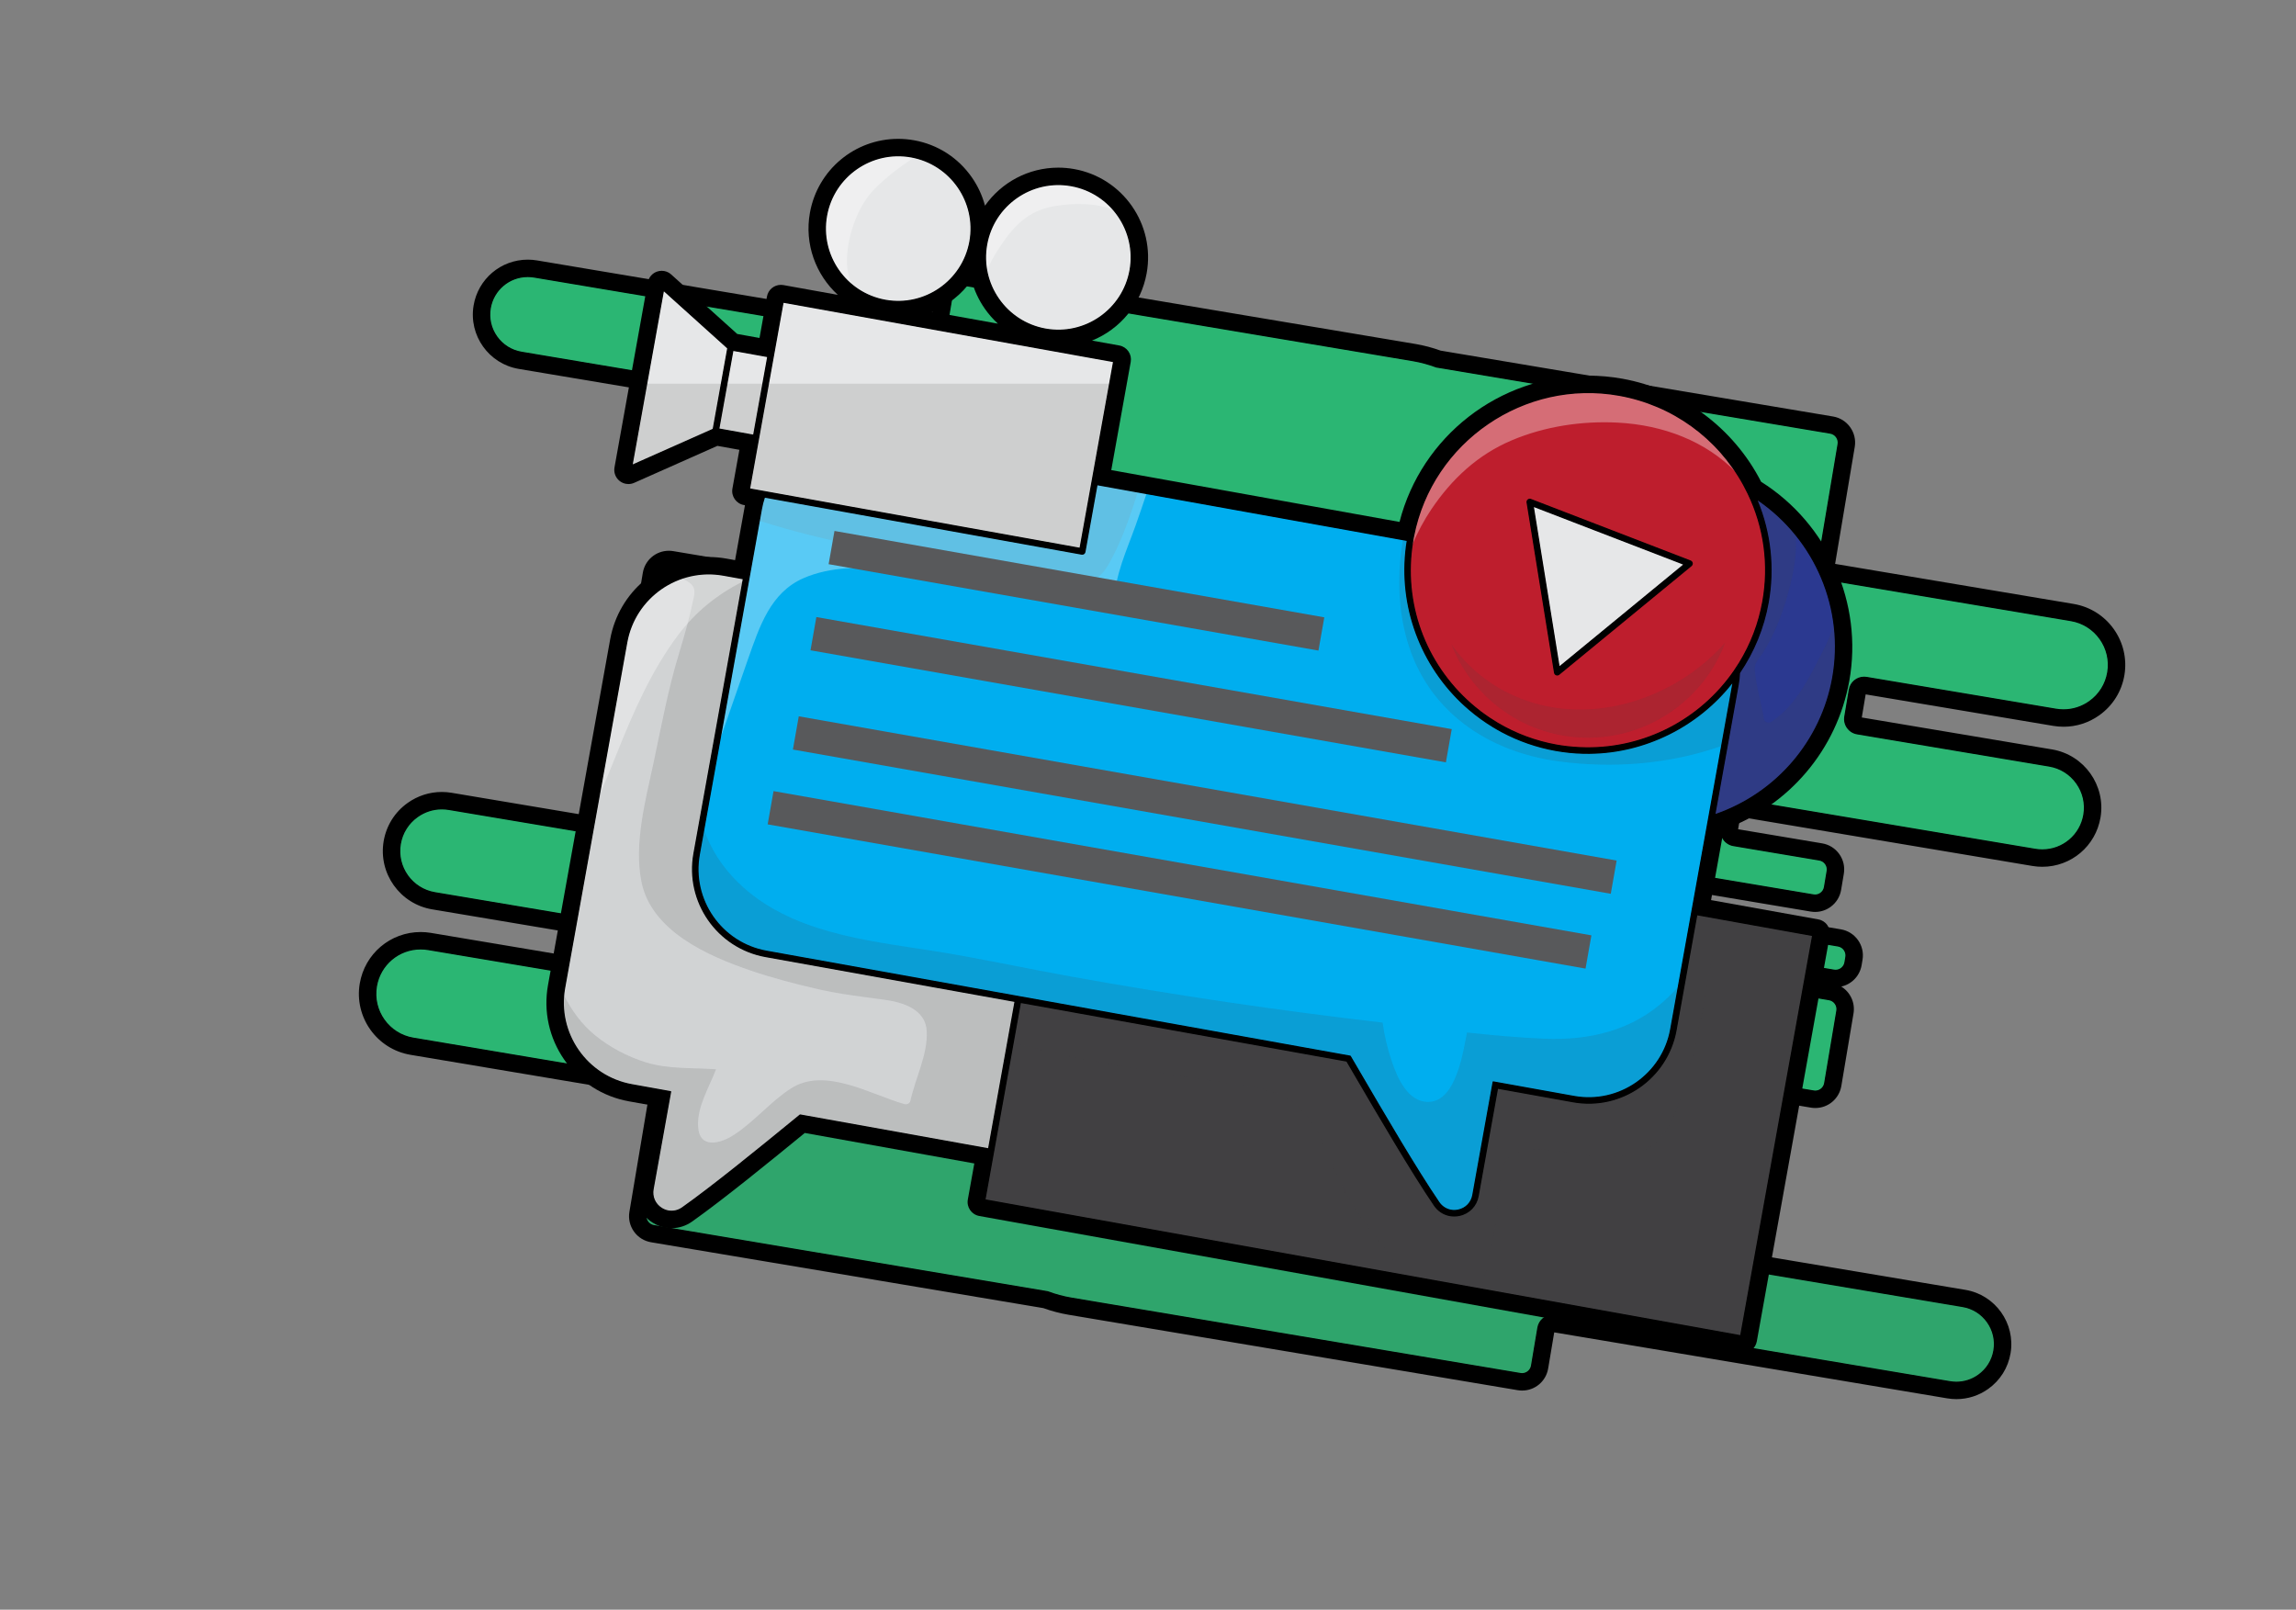
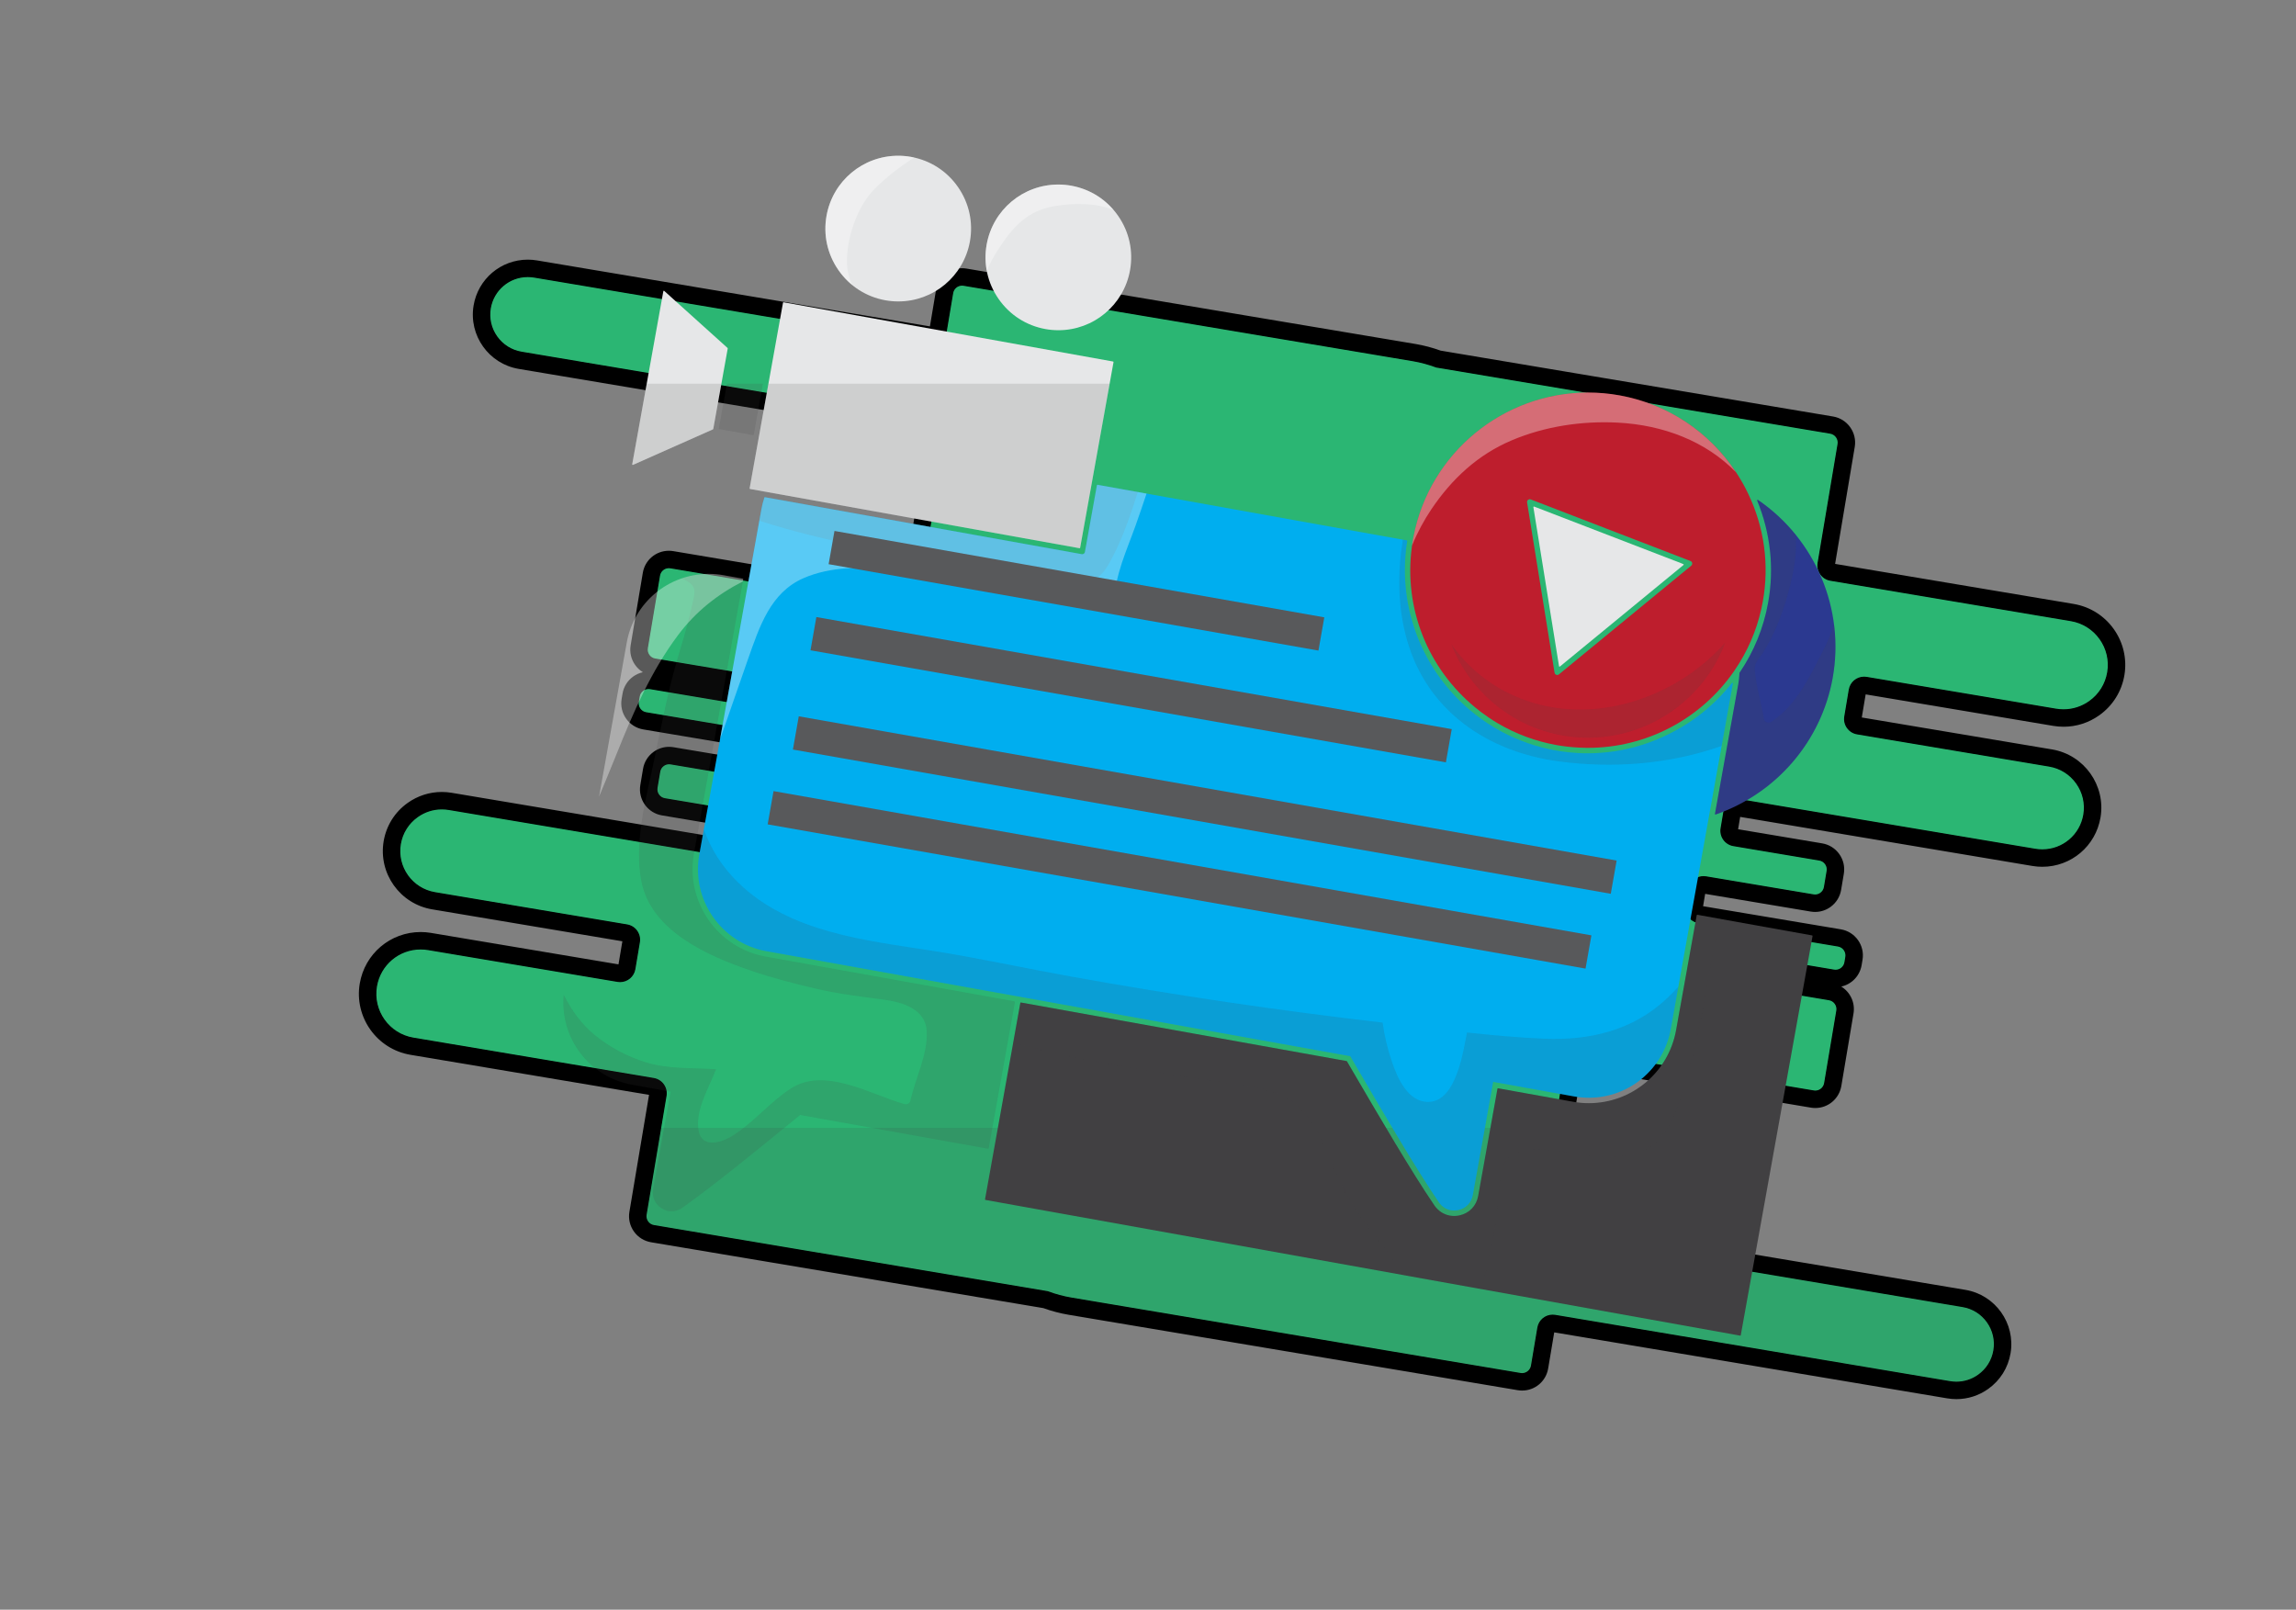
<svg xmlns="http://www.w3.org/2000/svg" viewBox="0 0 1124 788" height="788" width="1124" xml:space="preserve" id="svg2" version="1.1">
  <rect x="0" y="0" width="1124" height="788" fill="#808080" stroke="none" />
  <defs id="defs6">
    <clipPath id="clipPath18" clipPathUnits="userSpaceOnUse">
      <path id="path16" d="M 0,591 H 843 V 0 H 0 Z" />
    </clipPath>
    <clipPath id="clipPath30" clipPathUnits="userSpaceOnUse">
      <path id="path28" d="M 0,591 H 843 V 0 H 0 Z" />
    </clipPath>
    <clipPath id="clipPath42" clipPathUnits="userSpaceOnUse">
      <path id="path40" d="M 0,591 H 843 V 0 H 0 Z" />
    </clipPath>
    <clipPath id="clipPath50" clipPathUnits="userSpaceOnUse">
      <path id="path48" d="M 237.215,176.91 H 732.464 V 83.533 H 237.215 Z" />
    </clipPath>
    <clipPath id="clipPath66" clipPathUnits="userSpaceOnUse">
      <path id="path64" d="M 0,591 H 843 V 0 H 0 Z" />
    </clipPath>
    <clipPath id="clipPath78" clipPathUnits="userSpaceOnUse">
      <path id="path76" d="M 0,591 H 843 V 0 H 0 Z" />
    </clipPath>
    <clipPath id="clipPath90" clipPathUnits="userSpaceOnUse">
      <path id="path88" d="M 0,591 H 843 V 0 H 0 Z" />
    </clipPath>
    <clipPath id="clipPath142" clipPathUnits="userSpaceOnUse">
      <path id="path140" d="M 0,591 H 843 V 0 H 0 Z" />
    </clipPath>
    <clipPath id="clipPath150" clipPathUnits="userSpaceOnUse">
      <path id="path148" d="m 629.822,407.592 h 44.246 V 292.027 h -44.246 z" />
    </clipPath>
    <clipPath id="clipPath166" clipPathUnits="userSpaceOnUse">
      <path id="path164" d="M 532.997,355.197 H 633.608 V 320.221 H 532.997 Z" />
    </clipPath>
    <clipPath id="clipPath182" clipPathUnits="userSpaceOnUse">
      <path id="path180" d="M 232.178,450.257 H 264.94 V 420.403 H 232.178 Z" />
    </clipPath>
    <clipPath id="clipPath198" clipPathUnits="userSpaceOnUse">
      <path id="path196" d="M 372.095,255.201 H 631.606 V 117.709 H 372.095 Z" />
    </clipPath>
    <clipPath id="clipPath214" clipPathUnits="userSpaceOnUse">
      <path id="path212" d="M 256.336,286.572 H 616.379 V 146.595 H 256.336 Z" />
    </clipPath>
    <clipPath id="clipPath230" clipPathUnits="userSpaceOnUse">
      <path id="path228" d="M 278.865,413.119 H 417.862 V 377.955 H 278.865 Z" />
    </clipPath>
    <clipPath id="clipPath246" clipPathUnits="userSpaceOnUse">
      <path id="path244" d="M 513.889,392.955 H 636.406 V 310.319 H 513.889 Z" />
    </clipPath>
    <clipPath id="clipPath262" clipPathUnits="userSpaceOnUse">
      <path id="path260" d="M 206.888,380.392 H 372.757 V 146.322 H 206.888 Z" />
    </clipPath>
    <clipPath id="clipPath278" clipPathUnits="userSpaceOnUse">
      <path id="path276" d="M 275.296,450.257 H 407.523 V 389.812 H 275.296 Z" />
    </clipPath>
    <clipPath id="clipPath294" clipPathUnits="userSpaceOnUse">
      <path id="path292" d="M 264.013,450.257 H 280.18 V 431.35 h -16.167 z" />
    </clipPath>
    <clipPath id="clipPath310" clipPathUnits="userSpaceOnUse">
      <path id="path308" d="M 0,591 H 843 V 0 H 0 Z" />
    </clipPath>
    <clipPath id="clipPath318" clipPathUnits="userSpaceOnUse">
      <path id="path316" d="M 518.581,446.991 H 637.532 V 390.822 H 518.581 Z" />
    </clipPath>
    <clipPath id="clipPath334" clipPathUnits="userSpaceOnUse">
      <path id="path332" d="m 303.121,533.954 h 32.648 v -47.581 h -32.648 z" />
    </clipPath>
    <clipPath id="clipPath350" clipPathUnits="userSpaceOnUse">
      <path id="path348" d="m 361.931,523.379 h 47.025 v -31.674 h -47.025 z" />
    </clipPath>
    <clipPath id="clipPath366" clipPathUnits="userSpaceOnUse">
      <path id="path364" d="M 264.426,413.119 H 421.069 V 319.624 H 264.426 Z" />
    </clipPath>
    <clipPath id="clipPath382" clipPathUnits="userSpaceOnUse">
      <path id="path380" d="m 220.001,380.392 h 52.965 v -81.813 h -52.965 z" />
    </clipPath>
    <clipPath id="clipPath414" clipPathUnits="userSpaceOnUse">
-       <path id="path412" d="M 0,591 H 843 V 0 H 0 Z" />
-     </clipPath>
+       </clipPath>
  </defs>
  <g transform="matrix(1.333,0,0,-1.333,0,788)" id="g10">
    <g id="g12">
      <g clip-path="url(#clipPath18)" id="g14">
        <g transform="translate(675.027,338.556)" id="g20">
          <path id="path22" style="fill:#000000;fill-opacity:1;fill-rule:nonzero;stroke:none" d="m 0,0 -1.655,-9.861 c -0.43,-2.556 0.162,-5.125 1.666,-7.236 1.503,-2.109 3.737,-3.507 6.293,-3.937 L 76.86,-32.881 c 2.971,-0.498 5.573,-2.129 7.327,-4.591 1.753,-2.462 2.445,-5.454 1.946,-8.424 -0.916,-5.465 -5.597,-9.432 -11.129,-9.432 -0.627,0 -1.26,0.054 -1.886,0.16 l -108.041,18.14 c -0.526,0.088 -1.061,0.132 -1.591,0.132 -4.758,0 -8.785,-3.404 -9.572,-8.094 l -0.993,-5.916 c -0.886,-5.274 2.683,-10.286 7.959,-11.173 l 30.868,-5.183 -0.762,-4.536 -38.76,6.508 c -0.535,0.089 -1.077,0.134 -1.614,0.134 -2.019,0 -3.961,-0.622 -5.617,-1.801 -2.11,-1.502 -3.509,-3.738 -3.937,-6.293 l -0.995,-5.917 c -0.885,-5.274 2.685,-10.287 7.96,-11.173 l 50.592,-8.495 -0.099,-0.591 -41.722,7.005 c -0.534,0.089 -1.076,0.134 -1.612,0.134 -2.023,0 -3.965,-0.623 -5.617,-1.801 -2.11,-1.503 -3.508,-3.738 -3.938,-6.294 -0.428,-2.555 0.163,-5.123 1.667,-7.236 1.503,-2.109 3.738,-3.507 6.293,-3.937 l 41.717,-7.004 -4.24,-25.246 -84.128,14.125 c -0.526,0.088 -1.063,0.132 -1.596,0.132 -4.758,0 -8.783,-3.403 -9.57,-8.093 l -7.287,-43.392 c -0.427,-2.555 0.163,-5.124 1.667,-7.237 1.505,-2.109 3.74,-3.507 6.293,-3.935 l 21.007,-3.527 -0.712,-4.239 c -0.887,-5.274 2.683,-10.287 7.959,-11.175 l 120.36,-20.208 c 2.582,-0.433 4.839,-1.846 6.358,-3.979 1.519,-2.132 2.116,-4.728 1.684,-7.31 -0.434,-2.581 -1.847,-4.838 -3.98,-6.358 -1.671,-1.191 -3.627,-1.821 -5.654,-1.821 -0.548,0 -1.104,0.047 -1.653,0.138 l -145.007,24.348 c -0.53,0.09 -1.074,0.136 -1.616,0.136 -4.752,0 -8.775,-3.404 -9.564,-8.095 l -2.229,-13.272 -164.218,27.573 c -2.715,0.456 -5.406,1.181 -8,2.152 -0.24,0.09 -0.488,0.156 -0.74,0.198 l -143.943,24.17 7.212,42.954 c 0.884,5.275 -2.686,10.287 -7.96,11.174 l -88.309,14.827 c -3.232,0.543 -6.064,2.317 -7.974,4.998 -1.909,2.679 -2.662,5.936 -2.119,9.169 0.999,5.947 6.096,10.264 12.121,10.264 0.682,0 1.369,-0.058 2.046,-0.171 l 69.575,-11.682 c 0.532,-0.088 1.071,-0.133 1.604,-0.133 4.755,0 8.777,3.404 9.564,8.094 l 1.656,9.862 c 0.428,2.555 -0.163,5.125 -1.667,7.235 -1.504,2.11 -3.739,3.508 -6.294,3.937 l -70.555,11.847 c -2.971,0.498 -5.573,2.129 -7.327,4.591 -1.754,2.462 -2.445,5.454 -1.946,8.424 0.5,2.977 2.128,5.581 4.587,7.332 1.929,1.375 4.184,2.102 6.52,2.102 0.632,0 1.273,-0.055 1.908,-0.162 l 108.031,-18.138 c 0.532,-0.09 1.075,-0.135 1.612,-0.135 4.753,0 8.774,3.404 9.561,8.095 l 0.993,5.917 c 0.429,2.555 -0.163,5.124 -1.666,7.235 -1.503,2.109 -3.738,3.508 -6.294,3.938 l -30.868,5.182 0.762,4.536 38.757,-6.507 c 0.532,-0.089 1.075,-0.135 1.612,-0.135 4.753,0 8.774,3.405 9.561,8.095 l 0.993,5.917 c 0.429,2.556 -0.163,5.125 -1.666,7.235 -1.503,2.11 -3.738,3.508 -6.294,3.938 l -50.591,8.494 0.099,0.592 41.715,-7.005 c 0.53,-0.088 1.072,-0.134 1.611,-0.134 4.753,0 8.775,3.404 9.562,8.095 0.885,5.274 -2.686,10.286 -7.96,11.172 l -41.716,7.004 4.239,25.247 84.123,-14.125 c 0.536,-0.09 1.081,-0.136 1.619,-0.136 2.021,0 3.963,0.623 5.615,1.802 2.11,1.503 3.509,3.738 3.938,6.294 l 7.286,43.393 c 0.429,2.556 -0.163,5.125 -1.666,7.233 -1.502,2.11 -3.738,3.509 -6.294,3.939 l -21.006,3.526 0.712,4.242 c 0.429,2.555 -0.163,5.125 -1.666,7.235 -1.503,2.109 -3.738,3.507 -6.294,3.937 l -120.36,20.209 c -2.575,0.432 -4.831,1.846 -6.353,3.981 -1.521,2.136 -2.121,4.73 -1.688,7.306 0.796,4.739 4.855,8.179 9.652,8.179 0.542,0 1.092,-0.046 1.635,-0.137 l 145.014,-24.349 c 0.531,-0.088 1.073,-0.134 1.611,-0.134 4.754,0 8.775,3.404 9.562,8.094 l 2.228,13.272 164.219,-27.573 c 2.66,-0.447 5.327,-1.166 7.925,-2.139 0.24,-0.091 0.488,-0.157 0.741,-0.2 L -4.239,89.494 -11.452,46.539 c -0.429,-2.556 0.163,-5.125 1.666,-7.234 1.503,-2.11 3.738,-3.509 6.294,-3.938 L 84.815,20.54 c 3.234,-0.543 6.066,-2.318 7.975,-4.998 1.909,-2.68 2.661,-5.936 2.118,-9.169 -0.543,-3.241 -2.316,-6.075 -4.992,-7.981 -2.1,-1.496 -4.555,-2.287 -7.101,-2.287 -0.687,0 -1.383,0.059 -2.072,0.174 L 11.163,7.962 C 10.637,8.049 10.102,8.093 9.572,8.093 4.813,8.093 0.787,4.69 0,0 M 86.538,30.796 -1.079,45.507 6.133,88.462 c 0.886,5.274 -2.685,10.287 -7.96,11.173 l -144.132,24.197 c -3.02,1.096 -6.127,1.916 -9.241,2.439 l -164.915,27.69 c -0.528,0.088 -1.066,0.132 -1.598,0.132 -4.757,0 -8.782,-3.403 -9.57,-8.093 l -2.228,-13.272 -144.325,24.233 c -1.108,0.185 -2.234,0.279 -3.349,0.279 -9.899,0 -18.275,-7.089 -19.916,-16.856 -1.843,-10.984 5.592,-21.421 16.577,-23.266 l 119.669,-20.093 -0.713,-4.242 c -0.884,-5.274 2.687,-10.285 7.961,-11.171 l 21.005,-3.527 -7.054,-42.012 -84.128,14.126 c -0.525,0.088 -1.062,0.132 -1.596,0.132 -4.758,0 -8.783,-3.403 -9.571,-8.093 l -4.47,-26.628 c -0.429,-2.555 0.163,-5.124 1.666,-7.235 0.77,-1.079 1.731,-1.973 2.829,-2.646 -1.263,-0.277 -2.461,-0.809 -3.538,-1.576 -2.11,-1.503 -3.508,-3.738 -3.938,-6.294 l -0.331,-1.973 c -0.885,-5.274 2.686,-10.286 7.96,-11.172 l 50.592,-8.494 -0.762,-4.536 -38.762,6.507 c -0.533,0.09 -1.075,0.135 -1.611,0.135 -2.022,0 -3.965,-0.623 -5.62,-1.802 -2.109,-1.503 -3.507,-3.738 -3.937,-6.293 l -0.993,-5.918 c -0.429,-2.554 0.163,-5.124 1.666,-7.235 1.505,-2.11 3.74,-3.508 6.294,-3.936 l 30.867,-5.183 -0.761,-4.537 -107.341,18.023 c -1.2,0.202 -2.421,0.304 -3.63,0.304 -4.512,0 -8.854,-1.394 -12.556,-4.031 -4.72,-3.364 -7.849,-8.364 -8.808,-14.08 -1.981,-11.801 6.007,-23.013 17.807,-24.994 l 69.866,-11.73 -1.424,-8.481 -68.88,11.565 c -1.246,0.209 -2.513,0.314 -3.768,0.314 -11.122,0 -20.533,-7.966 -22.378,-18.942 -2.071,-12.345 6.286,-24.073 18.629,-26.146 l 87.617,-14.711 -7.212,-42.955 c -0.429,-2.556 0.163,-5.124 1.666,-7.236 1.504,-2.11 3.739,-3.508 6.294,-3.937 l 144.064,-24.186 c 3.026,-1.096 6.156,-1.921 9.31,-2.449 l 164.909,-27.69 c 0.535,-0.089 1.078,-0.135 1.614,-0.135 4.75,0 8.769,3.404 9.558,8.096 l 2.229,13.272 144.325,-24.233 c 1.12,-0.188 2.257,-0.283 3.378,-0.283 4.199,0 8.24,1.297 11.686,3.752 4.396,3.131 7.308,7.786 8.199,13.107 1.846,10.984 -5.59,21.422 -16.575,23.266 l -119.669,20.093 0.712,4.24 c 0.886,5.274 -2.684,10.286 -7.96,11.174 l -21.006,3.527 7.054,42.011 84.119,-14.124 c 0.531,-0.09 1.073,-0.135 1.612,-0.135 4.753,0 8.775,3.404 9.564,8.094 l 4.471,26.627 c 0.674,4.012 -1.231,7.873 -4.503,9.881 3.806,0.827 6.814,3.884 7.484,7.872 l 0.33,1.971 c 0.886,5.274 -2.683,10.286 -7.959,11.173 l -50.592,8.495 0.762,4.535 38.755,-6.506 c 0.535,-0.091 1.08,-0.136 1.62,-0.136 2.02,0 3.962,0.623 5.616,1.801 2.111,1.504 3.509,3.739 3.938,6.295 l 0.994,5.917 c 0.429,2.555 -0.163,5.125 -1.667,7.235 -1.503,2.109 -3.737,3.507 -6.293,3.937 l -30.868,5.183 0.762,4.536 107.341,-18.023 c 1.19,-0.2 2.402,-0.301 3.602,-0.301 10.633,0 19.63,7.616 21.392,18.108 1.981,11.8 -6.006,23.012 -17.807,24.994 l -69.866,11.731 1.424,8.481 68.878,-11.565 c 1.256,-0.211 2.536,-0.319 3.802,-0.319 4.718,0 9.258,1.459 13.13,4.217 4.938,3.519 8.21,8.75 9.214,14.729 2.073,12.344 -6.282,24.073 -18.627,26.146" />
        </g>
      </g>
    </g>
    <g id="g24">
      <g clip-path="url(#clipPath30)" id="g26">
        <g transform="translate(718.492,83.533)" id="g32">
          <path id="path34" style="fill:#2bb673;fill-opacity:1;fill-rule:nonzero;stroke:none" d="m 0,0 c -0.78,0 -1.571,0.066 -2.349,0.197 l -145.014,24.349 c -0.298,0.051 -0.606,0.076 -0.912,0.076 -2.695,0 -4.976,-1.931 -5.423,-4.59 L -156.042,6.07 c -0.28,-1.666 -1.762,-2.923 -3.445,-2.924 -0.195,0 -0.389,0.017 -0.587,0.051 l -164.909,27.69 c -2.978,0.5 -5.932,1.295 -8.777,2.36 l -144.596,24.275 c -0.922,0.155 -1.728,0.659 -2.271,1.42 -0.543,0.762 -0.756,1.689 -0.602,2.611 l 7.329,43.645 c 0.502,2.991 -1.523,5.834 -4.514,6.336 l -88.308,14.827 c -8.972,1.507 -15.046,10.032 -13.54,19.005 1.34,7.978 8.179,13.769 16.263,13.769 0.915,0 1.837,-0.077 2.742,-0.23 l 69.57,-11.68 c 0.304,-0.051 0.611,-0.077 0.914,-0.077 2.695,0 4.975,1.931 5.421,4.59 l 1.656,9.862 c 0.243,1.449 -0.093,2.906 -0.946,4.102 -0.852,1.197 -2.119,1.989 -3.568,2.233 l -70.556,11.846 c -8.429,1.415 -14.134,9.424 -12.719,17.853 0.685,4.083 2.92,7.655 6.292,10.057 2.645,1.885 5.742,2.881 8.957,2.881 0.865,0 1.741,-0.073 2.603,-0.219 l 108.032,-18.139 c 0.304,-0.051 0.612,-0.076 0.916,-0.076 2.694,0 4.973,1.93 5.419,4.59 l 0.993,5.917 c 0.243,1.449 -0.092,2.906 -0.945,4.102 -0.852,1.196 -2.119,1.989 -3.568,2.233 l -31.559,5.299 c -0.921,0.154 -1.727,0.658 -2.27,1.42 -0.543,0.761 -0.756,1.688 -0.601,2.611 l 0.993,5.917 c 0.155,0.922 0.66,1.729 1.421,2.271 0.598,0.426 1.296,0.651 2.02,0.651 0.196,0 0.393,-0.017 0.591,-0.05 l 39.447,-6.623 c 0.303,-0.052 0.612,-0.077 0.916,-0.077 2.694,0 4.973,1.93 5.419,4.59 l 0.993,5.917 c 0.244,1.449 -0.092,2.906 -0.945,4.102 -0.852,1.197 -2.119,1.99 -3.568,2.233 l -51.282,8.611 c -0.92,0.154 -1.726,0.659 -2.27,1.421 -0.543,0.762 -0.757,1.689 -0.602,2.61 l 0.331,1.972 c 0.155,0.922 0.66,1.728 1.421,2.271 0.598,0.426 1.296,0.651 2.02,0.651 0.196,0 0.393,-0.016 0.591,-0.05 l 42.406,-7.12 c 0.3,-0.051 0.608,-0.076 0.915,-0.076 2.693,0 4.973,1.93 5.42,4.589 0.501,2.991 -1.523,5.833 -4.514,6.335 l -42.406,7.12 c -0.923,0.155 -1.729,0.66 -2.271,1.421 -0.543,0.761 -0.756,1.688 -0.601,2.61 l 4.47,26.628 c 0.284,1.692 1.736,2.921 3.451,2.921 0.192,0 0.386,-0.016 0.58,-0.049 l 84.813,-14.241 c 0.308,-0.052 0.619,-0.077 0.924,-0.077 1.141,0 2.24,0.353 3.179,1.023 1.196,0.852 1.989,2.119 2.232,3.568 l 7.286,43.392 c 0.243,1.45 -0.092,2.906 -0.944,4.102 -0.853,1.197 -2.12,1.99 -3.57,2.233 l -21.696,3.643 c -0.92,0.155 -1.726,0.66 -2.269,1.422 -0.543,0.762 -0.757,1.689 -0.603,2.609 l 0.828,4.931 c 0.243,1.45 -0.092,2.906 -0.945,4.102 -0.852,1.197 -2.119,1.99 -3.569,2.233 l -120.359,20.209 c -3.682,0.618 -6.906,2.638 -9.079,5.687 -2.172,3.049 -3.027,6.756 -2.409,10.438 1.137,6.77 6.938,11.684 13.794,11.684 0.775,0 1.559,-0.066 2.331,-0.196 l 145.014,-24.348 c 0.302,-0.051 0.61,-0.076 0.916,-0.076 2.693,0 4.973,1.93 5.419,4.589 l 2.344,13.963 c 0.284,1.691 1.737,2.92 3.455,2.92 0.19,0 0.383,-0.016 0.576,-0.048 l 164.91,-27.689 c 2.925,-0.492 5.853,-1.282 8.703,-2.349 l 144.67,-24.287 c 0.92,-0.154 1.726,-0.659 2.27,-1.421 0.543,-0.763 0.757,-1.69 0.603,-2.61 l -7.328,-43.645 c -0.244,-1.45 0.091,-2.907 0.944,-4.103 0.852,-1.196 2.119,-1.989 3.568,-2.233 l 88.308,-14.827 c 4.34,-0.728 8.14,-3.109 10.7,-6.703 2.56,-3.593 3.568,-7.961 2.84,-12.301 -0.73,-4.347 -3.108,-8.149 -6.697,-10.706 -2.816,-2.006 -6.114,-3.067 -9.538,-3.067 -0.921,0 -1.852,0.078 -2.768,0.233 l -69.571,11.681 c -0.3,0.05 -0.604,0.075 -0.905,0.075 -2.7,0 -4.984,-1.93 -5.43,-4.589 l -1.656,-9.861 c -0.243,-1.449 0.092,-2.906 0.945,-4.103 0.852,-1.196 2.12,-1.989 3.568,-2.233 l 70.557,-11.846 c 4.076,-0.684 7.646,-2.921 10.052,-6.296 2.405,-3.377 3.352,-7.481 2.668,-11.557 -1.258,-7.495 -7.68,-12.936 -15.272,-12.936 -0.861,0 -1.729,0.073 -2.581,0.217 l -108.032,18.139 c -0.3,0.05 -0.604,0.075 -0.905,0.075 -2.7,0 -4.984,-1.93 -5.43,-4.589 l -0.993,-5.917 c -0.502,-2.99 1.522,-5.832 4.512,-6.335 l 31.559,-5.298 c 0.923,-0.155 1.729,-0.66 2.271,-1.42 0.543,-0.763 0.756,-1.69 0.601,-2.612 l -0.993,-5.917 c -0.154,-0.922 -0.659,-1.729 -1.421,-2.271 -0.597,-0.425 -1.295,-0.651 -2.021,-0.651 -0.195,0 -0.392,0.017 -0.589,0.05 l -39.448,6.624 c -0.305,0.051 -0.616,0.077 -0.922,0.077 -1.141,0 -2.241,-0.354 -3.18,-1.022 -1.196,-0.852 -1.989,-2.12 -2.233,-3.569 l -0.994,-5.917 c -0.502,-2.99 1.523,-5.832 4.514,-6.335 l 51.282,-8.61 c 0.921,-0.154 1.727,-0.659 2.27,-1.422 0.543,-0.762 0.756,-1.689 0.602,-2.609 l -0.331,-1.972 c -0.284,-1.693 -1.733,-2.922 -3.447,-2.922 -0.193,0 -0.389,0.016 -0.584,0.049 l -42.406,7.12 c -0.307,0.051 -0.618,0.077 -0.923,0.077 -1.143,0 -2.242,-0.353 -3.18,-1.021 -1.196,-0.853 -1.989,-2.12 -2.232,-3.569 -0.243,-1.448 0.091,-2.905 0.944,-4.102 0.853,-1.197 2.12,-1.989 3.568,-2.233 l 42.407,-7.12 c 0.92,-0.155 1.726,-0.659 2.27,-1.422 0.543,-0.762 0.757,-1.689 0.603,-2.61 l -4.471,-26.626 c -0.155,-0.923 -0.66,-1.729 -1.421,-2.271 -0.597,-0.426 -1.295,-0.651 -2.02,-0.651 -0.197,0 -0.394,0.017 -0.59,0.05 l -84.813,14.24 c -0.299,0.05 -0.604,0.074 -0.907,0.074 -2.699,0 -4.982,-1.929 -5.429,-4.587 l -7.285,-43.393 c -0.243,-1.449 0.092,-2.906 0.944,-4.103 0.854,-1.196 2.121,-1.989 3.569,-2.232 l 21.696,-3.643 c 1.903,-0.32 3.192,-2.128 2.873,-4.031 l -0.828,-4.931 c -0.503,-2.99 1.522,-5.833 4.513,-6.335 L 2.287,27.811 c 3.689,-0.62 6.914,-2.638 9.084,-5.684 2.17,-3.046 3.024,-6.754 2.404,-10.442 C 13.156,7.997 11.138,4.771 8.093,2.602 5.705,0.899 2.907,0 0,0" />
        </g>
      </g>
    </g>
    <g id="g36">
      <g clip-path="url(#clipPath42)" id="g38">
        <g id="g44">
          <g id="g46" />
          <g id="g58">
            <g style="opacity:0.15" id="g56" clip-path="url(#clipPath50)">
              <g id="g54" transform="translate(720.779,111.344)">
                <path id="path52" style="fill:#414042;fill-opacity:1;fill-rule:nonzero;stroke:none" d="m 0,0 -120.359,20.208 c -2.992,0.503 -5.016,3.346 -4.513,6.336 l 0.828,4.931 c 0.319,1.903 -0.97,3.711 -2.873,4.031 l -21.696,3.642 c -1.449,0.244 -2.715,1.037 -3.569,2.233 -0.852,1.196 -1.187,2.653 -0.944,4.102 l 3.372,20.084 h -328.418 l -5.344,-31.825 c -0.154,-0.922 0.059,-1.848 0.602,-2.61 0.542,-0.762 1.349,-1.266 2.27,-1.42 L -336.047,5.437 c 2.845,-1.066 5.798,-1.861 8.777,-2.361 l 164.909,-27.689 c 0.198,-0.034 0.392,-0.051 0.587,-0.051 1.683,0.001 3.165,1.258 3.445,2.924 l 2.344,13.962 c 0.447,2.659 2.728,4.59 5.423,4.59 0.306,0 0.614,-0.026 0.912,-0.077 L -4.636,-27.613 c 0.778,-0.131 1.569,-0.198 2.349,-0.198 2.907,0 5.705,0.9 8.093,2.602 3.045,2.17 5.063,5.396 5.682,9.083 0.619,3.688 -0.234,7.397 -2.404,10.442 C 6.914,-2.638 3.688,-0.619 0,0" />
              </g>
            </g>
          </g>
        </g>
      </g>
    </g>
    <g id="g60">
      <g clip-path="url(#clipPath66)" id="g62">
        <g transform="translate(755.108,330.89)" id="g68">
          <path id="path70" style="fill:#000000;fill-opacity:1;fill-rule:nonzero;stroke:none" d="m 0,0 -69.571,11.681 c -0.31,0.051 -0.625,0.078 -0.938,0.078 -2.798,0 -5.165,-2 -5.628,-4.756 l -1.655,-9.861 c -0.252,-1.502 0.096,-3.012 0.979,-4.252 0.883,-1.24 2.197,-2.061 3.698,-2.314 l 70.556,-11.847 c 4.024,-0.675 7.548,-2.882 9.922,-6.214 2.374,-3.333 3.31,-7.384 2.634,-11.408 -1.241,-7.399 -7.581,-12.769 -15.074,-12.769 -0.848,0 -1.705,0.072 -2.548,0.214 l -108.032,18.139 c -0.31,0.052 -0.625,0.078 -0.938,0.078 -2.798,0 -5.165,-2 -5.628,-4.755 l -0.993,-5.917 c -0.52,-3.099 1.578,-6.045 4.677,-6.566 l 31.559,-5.299 c 0.87,-0.146 1.63,-0.621 2.141,-1.338 0.512,-0.719 0.713,-1.594 0.567,-2.462 l -0.994,-5.917 c -0.145,-0.869 -0.621,-1.63 -1.339,-2.141 -0.563,-0.402 -1.222,-0.615 -1.905,-0.615 -0.184,0 -0.37,0.016 -0.555,0.048 l -39.449,6.623 c -0.316,0.053 -0.637,0.08 -0.955,0.08 -1.183,0 -2.323,-0.366 -3.297,-1.059 -1.24,-0.884 -2.061,-2.197 -2.313,-3.699 l -0.994,-5.917 c -0.521,-3.099 1.578,-6.044 4.677,-6.565 l 51.283,-8.61 c 0.868,-0.146 1.628,-0.622 2.139,-1.341 0.512,-0.718 0.714,-1.592 0.569,-2.46 l -0.331,-1.972 c -0.268,-1.596 -1.635,-2.755 -3.25,-2.755 -0.182,0 -0.367,0.015 -0.551,0.047 l -42.406,7.12 c -0.318,0.053 -0.639,0.079 -0.956,0.079 -1.185,0 -2.325,-0.366 -3.296,-1.059 -1.241,-0.883 -2.062,-2.196 -2.314,-3.697 -0.252,-1.502 0.096,-3.012 0.979,-4.252 0.884,-1.24 2.197,-2.062 3.698,-2.314 l 42.406,-7.12 c 0.868,-0.146 1.628,-0.622 2.141,-1.341 0.512,-0.719 0.714,-1.593 0.568,-2.46 l -4.471,-26.627 c -0.146,-0.871 -0.622,-1.631 -1.339,-2.141 -0.563,-0.402 -1.221,-0.614 -1.905,-0.614 h -0.001 c -0.184,0 -0.37,0.016 -0.555,0.047 l -84.813,14.24 c -0.311,0.052 -0.628,0.078 -0.94,0.078 -2.797,0 -5.163,-2 -5.626,-4.755 l -7.285,-43.393 c -0.252,-1.502 0.095,-3.012 0.978,-4.252 0.884,-1.239 2.197,-2.061 3.698,-2.313 l 21.697,-3.643 c 1.795,-0.302 3.009,-2.007 2.709,-3.801 l -0.828,-4.93 c -0.522,-3.1 1.577,-6.045 4.676,-6.567 l 120.36,-20.208 c 3.635,-0.61 6.815,-2.599 8.954,-5.602 2.138,-3.002 2.98,-6.657 2.37,-10.293 -0.61,-3.635 -2.6,-6.815 -5.602,-8.953 -2.353,-1.678 -5.111,-2.565 -7.976,-2.565 -0.77,0 -1.549,0.066 -2.316,0.195 l -145.014,24.348 c -0.311,0.053 -0.628,0.079 -0.946,0.079 -2.793,0 -5.156,-2.001 -5.62,-4.757 l -2.343,-13.961 c -0.265,-1.572 -1.661,-2.756 -3.249,-2.757 -0.182,0 -0.366,0.015 -0.552,0.048 l -164.91,27.689 c -2.971,0.499 -5.899,1.286 -8.74,2.351 l -144.633,24.285 c -0.87,0.145 -1.63,0.621 -2.142,1.339 -0.511,0.717 -0.712,1.591 -0.566,2.461 l 7.328,43.645 c 0.52,3.1 -1.578,6.046 -4.678,6.567 l -88.308,14.827 c -8.863,1.488 -14.864,9.91 -13.376,18.774 1.324,7.881 8.08,13.602 16.066,13.602 0.903,0 1.814,-0.077 2.708,-0.227 l 69.571,-11.681 c 0.313,-0.052 0.631,-0.079 0.946,-0.079 2.793,0 5.157,2.001 5.619,4.757 l 1.656,9.862 c 0.252,1.501 -0.096,3.011 -0.98,4.251 -0.883,1.24 -2.197,2.062 -3.698,2.314 l -70.556,11.847 c -8.32,1.397 -13.952,9.302 -12.555,17.622 0.676,4.03 2.882,7.556 6.211,9.927 2.61,1.86 5.667,2.844 8.84,2.844 0.855,0 1.72,-0.073 2.571,-0.216 L -482.25,-55.34 c 0.313,-0.053 0.633,-0.079 0.949,-0.079 2.791,0 5.154,2 5.616,4.756 l 0.993,5.918 c 0.252,1.501 -0.096,3.011 -0.979,4.251 -0.883,1.24 -2.196,2.062 -3.698,2.314 l -31.559,5.299 c -0.868,0.146 -1.629,0.621 -2.14,1.339 -0.512,0.718 -0.713,1.592 -0.567,2.461 l 0.993,5.918 c 0.146,0.869 0.621,1.629 1.34,2.141 0.564,0.402 1.222,0.614 1.904,0.614 0.184,0 0.37,-0.016 0.557,-0.048 l 39.447,-6.623 c 0.314,-0.052 0.634,-0.079 0.95,-0.079 2.792,0 5.153,2 5.616,4.757 l 0.994,5.917 c 0.251,1.502 -0.096,3.011 -0.98,4.252 -0.883,1.239 -2.197,2.061 -3.698,2.314 l -51.282,8.61 c -0.868,0.145 -1.628,0.621 -2.14,1.34 -0.512,0.719 -0.714,1.593 -0.568,2.461 l 0.331,1.972 c 0.146,0.869 0.622,1.63 1.34,2.141 0.563,0.402 1.221,0.614 1.904,0.614 0.184,0 0.37,-0.015 0.557,-0.047 l 42.406,-7.12 c 0.314,-0.053 0.633,-0.079 0.948,-0.079 2.792,0 5.155,2 5.618,4.756 0.52,3.1 -1.579,6.045 -4.678,6.565 l -42.406,7.121 c -0.87,0.146 -1.63,0.621 -2.142,1.339 -0.511,0.718 -0.712,1.592 -0.566,2.461 l 4.47,26.628 c 0.268,1.595 1.637,2.754 3.254,2.754 0.181,0 0.363,-0.015 0.547,-0.046 l 84.813,-14.241 c 0.317,-0.053 0.639,-0.081 0.957,-0.081 1.183,0 2.322,0.367 3.295,1.061 1.239,0.883 2.061,2.196 2.313,3.698 l 7.286,43.392 c 0.252,1.502 -0.096,3.012 -0.979,4.251 -0.883,1.241 -2.197,2.062 -3.699,2.315 l -21.696,3.642 c -1.794,0.302 -3.009,2.007 -2.708,3.801 l 0.828,4.931 c 0.252,1.502 -0.095,3.012 -0.979,4.252 -0.883,1.24 -2.197,2.061 -3.699,2.314 l -120.359,20.208 c -3.629,0.61 -6.807,2.6 -8.949,5.606 -2.141,3.006 -2.984,6.66 -2.375,10.289 1.121,6.673 6.839,11.517 13.597,11.517 0.764,0 1.537,-0.065 2.297,-0.193 l 145.015,-24.348 c 0.314,-0.053 0.632,-0.079 0.948,-0.079 2.792,0 5.155,2 5.617,4.756 l 2.344,13.963 c 0.268,1.595 1.638,2.752 3.258,2.752 0.179,0 0.361,-0.014 0.543,-0.045 l 164.909,-27.688 c 2.92,-0.491 5.823,-1.274 8.666,-2.339 l 144.707,-24.297 c 0.868,-0.146 1.628,-0.622 2.141,-1.341 0.512,-0.718 0.714,-1.592 0.568,-2.46 l -7.328,-43.645 c -0.252,-1.502 0.096,-3.013 0.979,-4.252 0.882,-1.239 2.196,-2.062 3.698,-2.314 L 5.396,32.15 c 4.288,-0.72 8.042,-3.071 10.571,-6.622 2.529,-3.549 3.525,-7.865 2.805,-12.152 C 18.052,9.082 15.702,5.326 12.156,2.8 9.375,0.818 6.117,-0.229 2.734,-0.229 1.825,-0.229 0.905,-0.152 0,0 m 5.795,34.517 -88.308,14.827 c -0.87,0.146 -1.631,0.622 -2.141,1.339 -0.512,0.719 -0.713,1.593 -0.567,2.462 l 7.328,43.646 c 0.521,3.099 -1.578,6.044 -4.677,6.565 l -144.498,24.258 c -2.9,1.076 -5.886,1.876 -8.875,2.378 l -164.911,27.689 c -0.311,0.051 -0.627,0.078 -0.94,0.078 -2.796,0 -5.162,-2 -5.625,-4.756 l -2.344,-13.962 c -0.267,-1.596 -1.636,-2.753 -3.255,-2.753 -0.18,0 -0.362,0.014 -0.546,0.045 l -145.014,24.348 c -0.889,0.149 -1.794,0.225 -2.688,0.225 -7.939,0 -14.655,-5.686 -15.971,-13.519 -1.479,-8.809 4.485,-17.179 13.294,-18.659 l 120.359,-20.208 c 0.868,-0.146 1.628,-0.622 2.14,-1.341 0.512,-0.719 0.714,-1.593 0.568,-2.46 l -0.828,-4.931 c -0.52,-3.1 1.579,-6.045 4.678,-6.566 l 21.696,-3.642 c 0.868,-0.146 1.628,-0.622 2.14,-1.341 0.512,-0.718 0.714,-1.593 0.568,-2.46 l -7.286,-43.393 c -0.146,-0.869 -0.621,-1.63 -1.34,-2.141 -0.563,-0.401 -1.222,-0.614 -1.906,-0.614 -0.184,0 -0.369,0.016 -0.554,0.047 l -84.814,14.241 c -0.311,0.052 -0.626,0.078 -0.939,0.078 -2.797,0 -5.163,-2 -5.626,-4.756 l -4.471,-26.627 c -0.252,-1.502 0.096,-3.011 0.98,-4.252 0.883,-1.239 2.197,-2.061 3.698,-2.314 l 42.406,-7.12 c 0.87,-0.146 1.63,-0.621 2.141,-1.339 0.512,-0.718 0.713,-1.592 0.567,-2.462 -0.267,-1.595 -1.634,-2.753 -3.25,-2.753 -0.181,0 -0.365,0.015 -0.55,0.046 l -42.407,7.12 c -0.316,0.053 -0.637,0.08 -0.955,0.08 -1.184,0 -2.323,-0.366 -3.296,-1.059 -1.24,-0.883 -2.062,-2.197 -2.314,-3.699 l -0.331,-1.972 c -0.52,-3.099 1.578,-6.045 4.677,-6.565 l 51.282,-8.611 c 0.87,-0.146 1.63,-0.621 2.141,-1.339 0.512,-0.718 0.713,-1.592 0.567,-2.461 l -0.993,-5.918 c -0.267,-1.595 -1.636,-2.753 -3.253,-2.753 -0.181,0 -0.364,0.015 -0.548,0.046 l -39.448,6.623 c -0.316,0.052 -0.637,0.079 -0.953,0.079 -1.186,0 -2.326,-0.366 -3.298,-1.058 -1.24,-0.884 -2.062,-2.198 -2.314,-3.699 l -0.993,-5.917 c -0.252,-1.502 0.095,-3.011 0.979,-4.252 0.883,-1.239 2.197,-2.061 3.698,-2.313 l 31.558,-5.299 c 0.87,-0.146 1.63,-0.621 2.141,-1.34 0.512,-0.717 0.713,-1.592 0.567,-2.461 l -0.993,-5.917 c -0.268,-1.595 -1.636,-2.754 -3.253,-2.754 -0.181,0 -0.364,0.016 -0.548,0.046 l -108.032,18.139 c -0.982,0.165 -1.98,0.249 -2.967,0.249 -3.676,0 -7.214,-1.138 -10.234,-3.289 -3.851,-2.744 -6.403,-6.822 -7.185,-11.485 -1.616,-9.625 4.899,-18.77 14.524,-20.387 l 70.557,-11.846 c 0.869,-0.146 1.629,-0.621 2.141,-1.34 0.511,-0.717 0.713,-1.591 0.567,-2.461 l -1.656,-9.862 c -0.268,-1.596 -1.635,-2.754 -3.251,-2.754 -0.181,0 -0.365,0.015 -0.55,0.047 l -69.57,11.68 c -1.028,0.173 -2.073,0.26 -3.106,0.26 -9.162,0 -16.914,-6.563 -18.433,-15.605 -1.706,-10.169 5.177,-19.831 15.346,-21.539 l 88.307,-14.827 c 1.795,-0.301 3.01,-2.007 2.708,-3.8 l -7.328,-43.646 c -0.252,-1.502 0.096,-3.012 0.979,-4.252 0.884,-1.24 2.198,-2.061 3.699,-2.313 l 144.43,-24.247 c 2.903,-1.077 5.912,-1.88 8.944,-2.389 l 164.909,-27.69 c 0.315,-0.052 0.634,-0.08 0.951,-0.08 2.79,0 5.151,2.001 5.615,4.758 l 2.343,13.962 c 0.268,1.598 1.633,2.756 3.247,2.756 0.183,0 0.368,-0.015 0.554,-0.047 L -39.33,-249.33 c 0.899,-0.15 1.814,-0.227 2.718,-0.227 3.362,0 6.601,1.041 9.365,3.01 3.524,2.51 5.86,6.243 6.576,10.51 1.48,8.81 -4.484,17.181 -13.293,18.661 l -120.359,20.208 c -0.868,0.146 -1.628,0.622 -2.141,1.34 -0.512,0.719 -0.714,1.593 -0.567,2.46 l 0.828,4.932 c 0.52,3.099 -1.578,6.044 -4.678,6.565 l -21.697,3.643 c -0.869,0.145 -1.63,0.621 -2.141,1.34 -0.511,0.718 -0.713,1.592 -0.566,2.46 l 7.285,43.393 c 0.269,1.596 1.637,2.753 3.253,2.753 0.181,0 0.364,-0.014 0.548,-0.045 l 84.812,-14.24 c 0.313,-0.053 0.631,-0.079 0.947,-0.079 2.793,0 5.156,2 5.62,4.756 l 4.47,26.627 c 0.521,3.1 -1.578,6.045 -4.677,6.566 l -42.407,7.12 c -0.87,0.146 -1.63,0.621 -2.141,1.34 -0.512,0.718 -0.713,1.592 -0.567,2.461 0.146,0.868 0.621,1.629 1.339,2.141 0.564,0.402 1.224,0.614 1.908,0.614 0.184,0 0.369,-0.016 0.553,-0.047 l 42.406,-7.12 c 0.314,-0.053 0.632,-0.079 0.947,-0.079 2.793,0 5.157,2 5.62,4.756 l 0.331,1.972 c 0.52,3.1 -1.578,6.045 -4.677,6.566 l -51.282,8.61 c -1.795,0.301 -3.01,2.007 -2.709,3.801 l 0.994,5.917 c 0.146,0.869 0.621,1.629 1.339,2.141 0.563,0.402 1.224,0.614 1.907,0.614 0.184,0 0.369,-0.016 0.554,-0.047 l 39.448,-6.624 c 0.317,-0.053 0.638,-0.08 0.956,-0.08 1.183,0 2.322,0.367 3.296,1.06 1.24,0.883 2.062,2.197 2.314,3.698 l 0.993,5.917 c 0.252,1.502 -0.096,3.012 -0.979,4.252 -0.884,1.239 -2.197,2.061 -3.698,2.314 l -31.559,5.298 c -1.794,0.301 -3.008,2.006 -2.708,3.801 l 0.994,5.917 c 0.267,1.595 1.636,2.754 3.254,2.754 0.181,0 0.363,-0.015 0.546,-0.046 L -8.023,-53.815 c 0.972,-0.163 1.961,-0.246 2.94,-0.246 8.673,0 16.01,6.212 17.447,14.771 1.616,9.625 -4.899,18.77 -14.524,20.387 l -70.557,11.846 c -0.87,0.146 -1.631,0.622 -2.141,1.34 -0.512,0.718 -0.713,1.592 -0.567,2.461 l 1.655,9.861 c 0.268,1.597 1.635,2.755 3.25,2.755 0.182,0 0.366,-0.015 0.551,-0.046 L -0.398,-2.367 C 0.641,-2.542 1.696,-2.63 2.739,-2.63 H 2.74 c 3.882,0 7.619,1.202 10.809,3.475 4.067,2.898 6.763,7.207 7.591,12.134 1.708,10.168 -5.176,19.83 -15.345,21.538" />
        </g>
      </g>
    </g>
    <g id="g72">
      <g clip-path="url(#clipPath78)" id="g74">
        <g transform="translate(356.818,488.216)" id="g80">
-           <path id="path82" style="fill:#000000;fill-opacity:1;fill-rule:nonzero;stroke:none" d="m 0,0 c 0.973,-3.667 2.588,-7.178 4.821,-10.39 1.423,-2.047 3.053,-3.895 4.846,-5.538 l -24.248,4.36 C -8.706,-9.192 -3.639,-5.166 0,0 m 322.334,-147.162 c 5.127,28.508 -7.864,57.756 -32.379,73.169 -10.145,19.808 -29.11,33.918 -50.956,37.847 -4.139,0.744 -8.358,1.122 -12.544,1.122 -32.728,0 -61.263,-22.365 -69.295,-53.718 l -105.863,19.036 7.143,39.723 c 0.246,1.367 -0.056,2.748 -0.849,3.889 -0.794,1.142 -1.984,1.905 -3.349,2.15 l -10.017,1.801 c 10.232,4.138 18.013,13.287 20.07,24.722 3.215,17.882 -8.717,35.046 -26.599,38.262 -1.93,0.347 -3.897,0.523 -5.844,0.523 -11.014,0 -20.919,-5.435 -26.929,-13.969 -0.973,3.668 -2.588,7.179 -4.821,10.39 -5.029,7.234 -12.562,12.075 -21.212,13.63 -1.931,0.347 -3.897,0.523 -5.846,0.523 -15.958,0 -29.59,-11.406 -32.416,-27.121 -2.076,-11.546 2.169,-22.787 10.247,-30.173 l -19.987,3.594 c -0.304,0.054 -0.614,0.082 -0.921,0.082 -2.519,0 -4.672,-1.799 -5.118,-4.28 l -2.737,-15.222 -8.187,1.472 -24.259,21.86 c -0.719,0.645 -1.601,1.077 -2.562,1.252 -0.301,0.053 -0.608,0.08 -0.914,0.08 -0.574,0 -1.14,-0.093 -1.695,-0.283 -1.778,-0.614 -3.09,-2.145 -3.424,-3.996 l -12.211,-67.909 c -0.342,-1.9 0.389,-3.822 1.904,-5.01 0.665,-0.524 1.458,-0.88 2.289,-1.03 0.305,-0.055 0.616,-0.083 0.926,-0.083 0.729,0 1.438,0.151 2.109,0.448 l 30.564,13.575 8.074,-1.451 -2.561,-14.241 c -0.506,-2.822 1.378,-5.53 4.198,-6.036 l 0.408,-0.073 c -0.017,-0.09 -3.628,-20.171 -3.628,-20.171 l -3.17,0.57 c -2.155,0.388 -4.349,0.584 -6.524,0.584 -17.812,0 -33.03,-12.731 -36.184,-30.273 l -22.821,-126.912 c -1.736,-9.655 0.399,-19.419 6.013,-27.494 5.613,-8.074 14.022,-13.478 23.676,-15.213 l 8.143,-1.465 -5.338,-29.686 c -0.959,-5.334 1.286,-10.455 5.862,-13.365 1.472,-0.934 3.069,-1.562 4.745,-1.864 0.017,-0.003 0.035,-0.006 0.053,-0.009 0.734,-0.13 1.482,-0.195 2.224,-0.195 2.69,0 5.301,0.842 7.551,2.434 11.7,8.288 29.198,22.566 41.371,32.531 l 62.261,-11.196 -2.383,-13.254 c -0.507,-2.823 1.376,-5.531 4.198,-6.039 l 279.517,-50.261 c 0.304,-0.055 0.613,-0.083 0.921,-0.083 h 0.001 c 2.519,0 4.671,1.801 5.116,4.28 l 26.783,148.943 c 0.246,1.367 -0.054,2.748 -0.847,3.889 -0.793,1.141 -1.983,1.905 -3.35,2.151 l -39.381,7.081 4.661,25.918 c 24.006,8.685 41.569,29.379 46.093,54.544" />
-         </g>
+           </g>
      </g>
    </g>
    <g id="g84">
      <g clip-path="url(#clipPath90)" id="g86">
        <g transform="translate(572.752,346.324)" id="g92">
          <path id="path94" style="fill:#e6e7e8;fill-opacity:1;fill-rule:nonzero;stroke:none" d="m 0,0 c -0.023,0 -0.048,0.004 -0.07,0.013 -0.068,0.026 -0.117,0.085 -0.127,0.155 l -9.419,58.406 c -0.012,0.071 0.015,0.142 0.071,0.187 0.036,0.03 0.081,0.045 0.126,0.045 0.024,0 0.049,-0.004 0.072,-0.014 L 44.899,37.894 c 0.031,-0.012 0.068,-0.04 0.089,-0.065 l 0.464,-0.162 c 0.067,-0.025 0.114,-0.084 0.125,-0.154 0.012,-0.071 -0.015,-0.141 -0.07,-0.187 L 0.127,0.045 C 0.091,0.016 0.046,0 0,0" />
        </g>
        <g transform="translate(630.023,292.027)" id="g96">
          <path id="path98" style="fill:#2b3990;fill-opacity:1;fill-rule:nonzero;stroke:none" d="M 0,0 C -0.047,0 -0.093,0.017 -0.13,0.048 -0.184,0.094 -0.209,0.166 -0.197,0.236 L 8.34,47.711 c 0.241,1.342 0.399,2.773 0.47,4.254 0.002,0.037 0.013,0.073 0.034,0.103 5.296,7.807 8.826,16.472 10.494,25.751 2.271,12.631 0.876,25.588 -4.035,37.47 -0.034,0.082 -0.01,0.176 0.058,0.232 0.037,0.029 0.081,0.044 0.126,0.044 0.039,0 0.079,-0.011 0.114,-0.035 C 36.795,101.009 47.561,75.336 43.028,50.125 38.861,26.954 22.399,7.751 0.065,0.011 0.044,0.004 0.022,0 0,0" />
        </g>
        <g transform="translate(561.814,407.801)" id="g100">
          <path id="path102" style="fill:#be1e2d;fill-opacity:1;fill-rule:nonzero;stroke:none" d="M 0,0 C -0.053,0 -0.106,-0.004 -0.158,-0.013 -0.329,-0.041 -0.492,-0.113 -0.63,-0.224 -0.906,-0.447 -1.043,-0.806 -0.987,-1.16 L 9.097,-63.689 c 0.056,-0.353 0.299,-0.65 0.633,-0.777 0.115,-0.043 0.234,-0.064 0.356,-0.064 0.053,0 0.105,0.004 0.157,0.012 0.175,0.028 0.34,0.102 0.477,0.215 l 48.586,39.915 c 0.147,0.122 0.257,0.291 0.316,0.488 0.046,0.155 0.058,0.304 0.036,0.444 -0.057,0.348 -0.298,0.645 -0.629,0.772 L 0.36,-0.067 C 0.245,-0.023 0.124,0 0,0 m 20.697,-91.289 c -0.885,0.01 -1.776,0.041 -2.666,0.087 -2.848,0.148 -5.614,0.461 -8.22,0.93 -7.671,1.379 -14.945,4.082 -21.621,8.032 -0.975,0.577 -1.981,1.214 -3.075,1.947 -0.973,0.653 -2.039,1.411 -3.352,2.386 -0.027,0.019 -0.057,0.062 -0.071,0.091 -1.157,0.876 -2.203,1.729 -3.162,2.566 -17.171,14.999 -25.225,37.337 -21.544,59.756 0,0 0.123,0.827 0.152,0.989 0.03,0.165 0.203,0.982 0.203,0.982 5.971,30.544 32.937,52.713 64.118,52.713 3.818,0 7.67,-0.344 11.446,-1.023 19.443,-3.496 36.075,-15.477 45.633,-32.87 0.556,-1.011 1.109,-2.092 1.646,-3.212 5.962,-12.421 7.829,-26.144 5.394,-39.686 -1.44,-8.007 -4.331,-15.584 -8.59,-22.52 -0.619,-1.007 -1.269,-2.005 -1.933,-2.964 -12.22,-17.663 -32.28,-28.207 -53.66,-28.207 -0.001,0 -0.698,0.003 -0.698,0.003" />
        </g>
        <g transform="translate(232.378,420.403)" id="g104">
          <path id="path106" style="fill:#e6e7e8;fill-opacity:1;fill-rule:nonzero;stroke:none" d="m 0,0 c -0.044,0 -0.087,0.015 -0.124,0.043 -0.058,0.045 -0.086,0.12 -0.073,0.192 l 11.429,63.56 c 0.013,0.072 0.064,0.13 0.132,0.154 0.022,0.007 0.043,0.011 0.065,0.011 0.049,0 0.097,-0.018 0.134,-0.052 L 34.821,42.951 c 0.051,-0.046 0.075,-0.116 0.063,-0.184 L 29.569,13.211 c -0.012,-0.065 -0.055,-0.12 -0.116,-0.147 L 0.081,0.018 C 0.055,0.006 0.027,0 0,0" />
        </g>
        <g transform="translate(329.889,480.449)" id="g108">
          <path id="path110" style="fill:#e6e7e8;fill-opacity:1;fill-rule:nonzero;stroke:none" d="m 0,0 c -1.582,0 -3.179,0.143 -4.746,0.425 -7.022,1.262 -13.137,5.192 -17.22,11.066 -4.083,5.873 -5.637,12.974 -4.374,19.995 2.294,12.759 13.361,22.018 26.316,22.018 1.581,0 3.178,-0.142 4.746,-0.424 7.021,-1.263 13.136,-5.193 17.219,-11.066 4.083,-5.873 5.637,-12.975 4.374,-19.996 C 24.021,9.26 12.954,0 0.002,0 Z" />
        </g>
        <g transform="translate(388.695,469.875)" id="g112">
          <path id="path114" style="fill:#e6e7e8;fill-opacity:1;fill-rule:nonzero;stroke:none" d="m 0,0 c -1.582,0 -3.179,0.143 -4.746,0.425 -7.022,1.262 -13.137,5.192 -17.22,11.066 -4.083,5.873 -5.637,12.974 -4.374,19.995 2.295,12.759 13.361,22.019 26.315,22.019 1.582,0 3.178,-0.143 4.747,-0.425 7.021,-1.263 13.136,-5.193 17.219,-11.066 4.083,-5.873 5.637,-12.975 4.374,-19.996 C 24.021,9.26 12.954,0 0.002,0 Z" />
        </g>
        <g transform="translate(639.072,100.644)" id="g116">
          <path id="path118" style="fill:#414042;fill-opacity:1;fill-rule:nonzero;stroke:none" d="m 0,0 -277.155,49.838 c -0.109,0.019 -0.181,0.124 -0.162,0.232 l 12.967,72.111 c 0.017,0.097 0.101,0.165 0.197,0.165 0.011,0 119.608,-21.506 119.608,-21.506 0.058,-0.01 0.108,-0.045 0.138,-0.095 l 2.897,-4.954 c 8.809,-15.076 20.873,-35.725 29.219,-47.957 1.365,-2.001 3.39,-3.331 5.7,-3.746 0.512,-0.093 1.037,-0.14 1.561,-0.14 0.636,0 1.285,0.07 1.928,0.205 3.599,0.771 6.24,3.499 6.89,7.122 l 7.085,39.397 c 0.018,0.097 0.103,0.165 0.197,0.165 0.012,0 0.024,-0.001 0.035,-0.003 l 27.533,-4.951 c 1.91,-0.344 3.854,-0.518 5.78,-0.518 15.777,0 29.257,11.278 32.051,26.817 l 7.59,42.21 c 0.009,0.052 0.039,0.098 0.083,0.129 0.034,0.023 0.074,0.036 0.114,0.036 0.012,0 42.172,-7.58 42.172,-7.58 0.052,-0.01 0.098,-0.04 0.129,-0.083 0.03,-0.043 0.042,-0.098 0.033,-0.15 L 0.232,0.162 C 0.223,0.109 0.193,0.063 0.149,0.033 0.115,0.01 0.075,-0.003 0.035,-0.003 0.023,-0.003 0.012,-0.002 0,0" />
        </g>
        <g transform="translate(534.053,146.595)" id="g120">
          <path id="path122" style="fill:#00aeef;fill-opacity:1;fill-rule:nonzero;stroke:none" d="M 0,0 C -0.404,0 -0.81,0.036 -1.205,0.106 -2.994,0.429 -4.562,1.461 -5.62,3.014 -13.936,15.202 -25.973,35.806 -34.763,50.85 l -3.412,5.83 -214.372,38.549 c -16.595,2.983 -27.668,18.912 -24.684,35.507 l 22.821,126.912 c 0.247,1.374 0.606,2.78 1.068,4.179 0.027,0.083 0.105,0.137 0.19,0.137 0.011,0 116.379,-20.924 116.379,-20.924 0.06,-0.011 0.119,-0.016 0.177,-0.016 0.485,0 0.898,0.347 0.984,0.824 l 4.408,24.511 c 0.009,0.053 0.039,0.099 0.082,0.129 0.034,0.024 0.074,0.036 0.115,0.036 0.011,0 113.595,-20.423 113.595,-20.423 0.107,-0.019 0.18,-0.122 0.162,-0.229 -3.52,-21.767 3.906,-43.918 19.862,-59.254 0.858,-0.824 1.774,-1.653 2.802,-2.536 2.804,-2.408 5.825,-4.596 8.982,-6.505 1.113,-0.672 2.159,-1.267 3.201,-1.822 6.153,-3.271 12.755,-5.556 19.621,-6.791 3.377,-0.607 6.822,-0.959 10.24,-1.045 0.351,-0.009 0.7,-0.012 1.057,-0.012 0.443,0 0.898,0.005 1.381,0.01 20.084,0.224 39.561,9.868 52.1,25.798 0.039,0.05 0.098,0.077 0.157,0.077 0.027,0 0.054,-0.005 0.079,-0.017 0.083,-0.035 0.132,-0.123 0.12,-0.213 L 79.521,66.586 C 76.897,52.002 64.245,41.416 49.438,41.416 c 0,0 10e-4,0 0,0 -1.808,0 -3.633,0.163 -5.426,0.485 L 14.313,47.241 6.84,5.68 C 6.334,2.871 4.288,0.756 1.499,0.161 1.001,0.054 0.497,0 0,0" />
        </g>
        <g transform="translate(246.636,146.322)" id="g124">
-           <path id="path126" style="fill:#d1d3d4;fill-opacity:1;fill-rule:nonzero;stroke:none" d="M 0,0 C -0.393,0 -0.79,0.035 -1.178,0.104 -2.064,0.265 -2.911,0.6 -3.693,1.098 -6.1,2.626 -7.282,5.321 -6.776,8.13 l 6.435,35.788 -14.246,2.561 c -16.595,2.985 -27.668,18.914 -24.684,35.509 l 22.821,126.911 c 2.623,14.585 15.275,25.171 30.083,25.171 1.807,0 3.633,-0.164 5.425,-0.486 l 7.107,-1.278 c 0.052,-0.009 0.099,-0.039 0.129,-0.082 0.03,-0.044 0.042,-0.098 0.033,-0.15 L 8.217,131.363 C 5.038,113.683 16.835,96.711 34.516,93.532 l 91.44,-16.443 c 0.052,-0.009 0.099,-0.039 0.129,-0.082 0.03,-0.044 0.042,-0.098 0.033,-0.15 l -9.663,-53.738 c -0.01,-0.053 -0.039,-0.098 -0.083,-0.129 -0.034,-0.023 -0.074,-0.036 -0.114,-0.036 -0.012,0 -0.024,10e-4 -0.035,0.003 L 47.21,35.367 45.176,33.701 C 30.985,22.088 14.928,9.048 3.972,1.289 2.782,0.445 1.409,0 0,0" />
-         </g>
+           </g>
        <g transform="translate(275.46,411.573)" id="g128">
          <path id="path130" style="fill:#e6e7e8;fill-opacity:1;fill-rule:nonzero;stroke:none" d="m 0,0 c -0.109,0.02 -0.181,0.124 -0.162,0.232 l 12.259,68.173 c 0.017,0.097 0.102,0.165 0.197,0.165 0.012,0 121.027,-21.76 121.027,-21.76 0.109,-0.02 0.181,-0.124 0.161,-0.233 l -12.258,-68.173 c -0.017,-0.096 -0.102,-0.164 -0.197,-0.164 C 121.015,-21.76 0,0 0,0" />
        </g>
        <g transform="translate(264.178,433.584)" id="g132">
-           <path id="path134" style="fill:#e6e7e8;fill-opacity:1;fill-rule:nonzero;stroke:none" d="m 0,0 c -0.109,0.02 -0.181,0.124 -0.162,0.232 l 5.121,28.477 c 0.009,0.052 0.039,0.098 0.083,0.128 0.033,0.024 0.073,0.037 0.114,0.037 0.011,0 12.436,-2.234 12.436,-2.234 0.052,-0.009 0.098,-0.039 0.129,-0.082 0.03,-0.044 0.042,-0.098 0.032,-0.15 L 12.632,-2.069 C 12.615,-2.166 12.531,-2.233 12.436,-2.233 12.424,-2.233 0,0 0,0" />
-         </g>
+           </g>
      </g>
    </g>
    <g id="g136">
      <g clip-path="url(#clipPath142)" id="g138">
        <g id="g144">
          <g id="g146" />
          <g id="g158">
            <g style="opacity:0.15" id="g156" clip-path="url(#clipPath150)">
              <g id="g154" transform="translate(670.199,353.581)">
                <path id="path152" style="fill:#414042;fill-opacity:1;fill-rule:nonzero;stroke:none" d="m 0,0 c -4.965,-9.756 -10.255,-21.495 -19.819,-27.586 -0.873,-0.556 -2.384,-0.061 -2.561,1.042 -0.961,5.99 -2.929,12.133 -3.358,18.175 -0.191,2.685 1.508,3.89 2.947,6.143 3.715,5.816 6.372,12.344 8.407,18.917 1.997,6.452 4.436,16.157 3.622,24.544 -3.908,4.819 -8.537,9.126 -13.814,12.741 -0.034,0.024 -0.074,0.035 -0.113,0.035 -0.045,0 -0.089,-0.015 -0.126,-0.045 -0.069,-0.055 -0.093,-0.15 -0.059,-0.231 4.911,-11.882 6.307,-24.839 4.035,-37.47 -1.668,-9.28 -5.198,-17.944 -10.494,-25.751 -0.02,-0.031 -0.032,-0.066 -0.034,-0.103 -0.07,-1.481 -0.229,-2.912 -0.47,-4.254 l -8.537,-47.475 c -0.012,-0.071 0.014,-0.142 0.068,-0.188 0.037,-0.032 0.083,-0.048 0.129,-0.048 0.023,0 0.044,0.004 0.066,0.011 22.334,7.74 38.796,26.942 42.963,50.114 C 4.046,-4.784 4.168,1.892 3.326,8.389 2.465,5.546 1.396,2.744 0,0" />
              </g>
            </g>
          </g>
        </g>
        <g id="g160">
          <g id="g162" />
          <g id="g174">
            <g style="opacity:0.15" id="g172" clip-path="url(#clipPath166)">
              <g id="g170" transform="translate(562.982,333.063)">
                <path id="path168" style="fill:#414042;fill-opacity:1;fill-rule:nonzero;stroke:none" d="m 0,0 c -11.839,3.566 -21.995,10.629 -29.299,20.562 -0.227,0.309 -0.457,0.626 -0.687,0.948 3.102,-7.979 8.134,-15.235 14.87,-21.119 0.791,-0.691 1.654,-1.395 2.609,-2.117 0.011,-0.024 0.036,-0.059 0.058,-0.075 1.083,-0.804 1.962,-1.43 2.765,-1.968 0.902,-0.605 1.732,-1.13 2.537,-1.606 5.507,-3.259 11.506,-5.489 17.834,-6.626 2.15,-0.387 4.432,-0.645 6.781,-0.767 0.734,-0.038 1.469,-0.064 2.2,-0.072 0,0 0.574,-0.002 0.575,-0.002 17.637,0 34.184,8.698 44.264,23.267 0.548,0.791 1.084,1.614 1.595,2.446 1.814,2.953 3.32,6.05 4.523,9.262 C 53.674,2.76 25.146,-7.573 0,0" />
              </g>
            </g>
          </g>
        </g>
        <g id="g176">
          <g id="g178" />
          <g id="g190">
            <g style="opacity:0.15" id="g188" clip-path="url(#clipPath182)">
              <g id="g186" transform="translate(237.507,450.257)">
                <path id="path184" style="fill:#414042;fill-opacity:1;fill-rule:nonzero;stroke:none" d="m 0,0 -5.326,-29.618 c -0.013,-0.073 0.015,-0.147 0.073,-0.192 0.037,-0.029 0.08,-0.043 0.124,-0.043 0.027,0 0.055,0.006 0.081,0.017 l 29.372,13.047 c 0.061,0.026 0.104,0.082 0.116,0.147 L 27.433,0 Z" />
              </g>
            </g>
          </g>
        </g>
        <g id="g192">
          <g id="g194" />
          <g id="g206">
            <g style="opacity:0.15" id="g204" clip-path="url(#clipPath198)">
              <g id="g202" transform="translate(623.328,255.201)">
                <path id="path200" style="fill:#414042;fill-opacity:1;fill-rule:nonzero;stroke:none" d="m 0,0 c -0.04,0 -0.08,-0.013 -0.114,-0.036 -0.044,-0.03 -0.073,-0.077 -0.083,-0.129 l -7.59,-42.21 c -2.794,-15.539 -16.274,-26.816 -32.051,-26.816 -1.926,0 -3.87,0.173 -5.78,0.517 l -27.532,4.951 c -0.012,0.002 -0.024,0.003 -0.036,0.003 -0.094,0 -0.179,-0.068 -0.197,-0.165 l -7.085,-39.396 c -0.65,-3.623 -3.291,-6.352 -6.889,-7.122 -0.644,-0.136 -1.292,-0.205 -1.929,-0.205 -0.524,0 -1.049,0.046 -1.561,0.139 -2.31,0.415 -4.335,1.745 -5.7,3.746 -8.346,12.233 -20.41,32.881 -29.219,47.957 l -2.897,4.954 c -0.029,0.05 -0.08,0.085 -0.138,0.096 0,0 -119.596,21.505 -119.608,21.505 -0.095,0 -0.18,-0.068 -0.197,-0.165 l -2.628,-14.613 c 16.688,-4.533 33.693,-7.72 50.754,-10.498 8.966,-1.46 17.948,-2.815 26.923,-4.211 6.612,-1.028 14,-1.684 20.219,-4.325 12.801,-5.436 17.474,-22.087 22.864,-33.565 5.666,-12.064 15.75,-21.206 22.254,-32.678 l 29.067,-5.226 c 1.391,6.175 2.908,12.325 4.144,18.537 1.371,6.886 1.588,13.734 2.533,20.659 0.522,3.828 1.161,8.007 4.702,10.214 3.961,2.469 9.443,2.051 13.858,1.654 11.414,-1.026 24.801,-5.417 35.568,0.658 5.415,3.056 8.442,8.776 10.672,14.366 3.311,8.298 5.45,17.069 7.39,25.771 3.264,14.635 5.548,29.465 8.564,44.146 C 3.407,-0.612 0.003,0 0,0" />
              </g>
            </g>
          </g>
        </g>
        <g id="g208">
          <g id="g210" />
          <g id="g222">
            <g style="opacity:0.15" id="g220" clip-path="url(#clipPath214)">
              <g id="g218" transform="translate(611.66,224.004)">
                <path id="path216" style="fill:#414042;fill-opacity:1;fill-rule:nonzero;stroke:none" d="m 0,0 c -12.349,-11.372 -28.069,-15.018 -44.547,-14.314 -9.429,0.403 -18.894,1.259 -28.347,2.284 -0.877,-4.363 -1.585,-8.785 -2.972,-12.996 -1.735,-5.268 -4.826,-12.58 -11.432,-12.502 -7.457,0.088 -11.207,8.953 -13.212,14.864 -1.523,4.49 -2.733,9.366 -3.393,14.266 -18.786,2.175 -37.539,4.638 -56.249,7.392 -19.562,2.88 -39.078,6.078 -58.538,9.584 -16.833,3.034 -33.561,6.729 -50.459,9.375 -24.65,3.86 -52.51,6.705 -71.32,24.984 -6.18,6.005 -10.226,12.625 -12.708,19.631 l -1.661,-9.241 c -2.984,-16.595 8.089,-32.524 24.684,-35.508 l 214.372,-38.549 3.412,-5.83 c 8.79,-15.044 20.827,-35.647 29.143,-47.836 1.058,-1.552 2.626,-2.585 4.415,-2.907 0.395,-0.07 0.801,-0.106 1.205,-0.106 0.497,0 1.001,0.053 1.499,0.161 2.789,0.594 4.835,2.71 5.341,5.518 l 7.473,41.562 29.699,-5.34 c 1.793,-0.322 3.618,-0.485 5.426,-0.485 14.807,0 27.459,10.586 30.083,25.17 L 4.719,4.779 C 3.213,3.124 1.651,1.521 0,0" />
              </g>
            </g>
          </g>
        </g>
        <g id="g224">
          <g id="g226" />
          <g id="g238">
            <g style="opacity:0.15" id="g236" clip-path="url(#clipPath230)">
              <g id="g234" transform="translate(316.954,390.277)">
                <path id="path232" style="fill:#414042;fill-opacity:1;fill-rule:nonzero;stroke:none" d="m 0,0 c 17.461,-3.486 35.076,-5.854 52.677,-8.48 4.901,-0.731 9.772,-1.645 14.68,-2.333 5.121,-0.718 11.559,-2.204 16.723,-1.133 3.921,0.813 6.158,5.595 7.851,8.85 2.833,5.45 4.971,11.255 6.955,17.059 0.706,2.063 1.373,4.137 2.022,6.216 -8.992,1.617 -14.814,2.663 -14.817,2.663 -0.04,0 -0.08,-0.012 -0.114,-0.036 -0.043,-0.03 -0.073,-0.076 -0.083,-0.129 L 81.487,-1.834 c -0.086,-0.477 -0.5,-0.824 -0.984,-0.824 -0.059,0 -0.118,0.005 -0.178,0.016 0,0 -116.367,20.924 -116.379,20.924 -0.085,0 -0.162,-0.054 -0.19,-0.137 -0.461,-1.399 -0.821,-2.804 -1.068,-4.179 L -38.089,9.643 C -25.62,5.632 -12.845,2.564 0,0" />
              </g>
            </g>
          </g>
        </g>
        <g id="g240">
          <g id="g242" />
          <g id="g254">
            <g style="opacity:0.15" id="g252" clip-path="url(#clipPath246)">
              <g id="g250" transform="translate(515.194,392.955)">
                <path id="path248" style="fill:#414042;fill-opacity:1;fill-rule:nonzero;stroke:none" d="m 0,0 c -1.969,-12.175 -1.888,-24.696 1.473,-36.638 7.387,-26.249 29.62,-41.278 55.838,-44.785 19.788,-2.646 40.779,-1.06 59.775,5.686 l 4.124,22.939 c 0.013,0.09 -0.036,0.177 -0.119,0.213 -0.025,0.011 -0.053,0.016 -0.079,0.016 -0.06,0 -0.118,-0.027 -0.157,-0.076 -12.539,-15.931 -32.016,-25.575 -52.101,-25.798 -0.482,-0.006 -0.937,-0.011 -1.381,-0.011 -0.356,0 -0.706,0.003 -1.056,0.012 -3.418,0.087 -6.864,0.439 -10.241,1.046 -6.866,1.235 -13.467,3.519 -19.621,6.791 -1.042,0.554 -2.088,1.149 -3.2,1.821 -3.157,1.909 -6.179,4.098 -8.982,6.505 -1.029,0.883 -1.945,1.713 -2.802,2.536 -15.956,15.336 -23.382,37.487 -19.862,59.254 0.017,0.108 -0.055,0.21 -0.162,0.229 0,0 -0.51,0.092 -1.447,0.26" />
              </g>
            </g>
          </g>
        </g>
        <g id="g256">
          <g id="g258" />
          <g id="g270">
            <g style="opacity:0.15" id="g268" clip-path="url(#clipPath262)">
              <g id="g266" transform="translate(372.721,223.329)">
                <path id="path264" style="fill:#414042;fill-opacity:1;fill-rule:nonzero;stroke:none" d="m 0,0 c -0.03,0.043 -0.077,0.073 -0.129,0.083 l -91.44,16.442 c -17.681,3.18 -29.478,20.151 -26.299,37.831 l 18.11,100.711 c 0.009,0.052 -0.003,0.106 -0.033,0.15 -0.03,0.043 -0.077,0.073 -0.129,0.082 l -7.107,1.278 c -1.792,0.322 -3.618,0.486 -5.425,0.486 -3.439,0 -6.759,-0.577 -9.867,-1.637 1.038,-0.471 1.998,-1.004 2.817,-1.61 2.051,-1.518 2.036,-3.215 1.549,-5.529 -1.427,-6.787 -3.251,-13.464 -5.287,-20.094 -4.136,-13.464 -6.6,-27.147 -9.545,-40.902 -2.902,-13.559 -7.133,-29.323 -4.365,-43.241 3.621,-18.209 24.449,-27.296 40.11,-32.652 8.122,-2.778 16.442,-4.936 24.805,-6.85 8.126,-1.859 16.061,-2.74 24.292,-3.863 6.79,-0.926 15.264,-3.51 15.584,-11.688 0.34,-8.683 -4.202,-17.13 -6.014,-25.456 -0.2,-0.919 -1.274,-1.462 -2.145,-1.218 -12.439,3.492 -29.252,13.83 -41.739,5.759 -7.64,-4.938 -13.452,-12.244 -21.114,-17.162 -4.979,-3.196 -12.56,-5.066 -12.976,3.201 -0.373,7.418 4.007,14.206 6.575,21.011 -8.671,0.624 -17.521,-0.035 -25.916,2.594 -6.617,2.073 -13.109,5.499 -18.489,9.879 -5.046,4.109 -8.673,9.252 -11.515,14.869 -1.506,-15.663 9.264,-30.168 25.02,-33.001 l 14.246,-2.562 -6.435,-35.788 c -0.506,-2.809 0.676,-5.504 3.083,-7.032 0.782,-0.498 1.629,-0.833 2.515,-0.993 0.388,-0.07 0.785,-0.105 1.178,-0.105 1.409,0 2.782,0.445 3.972,1.289 10.956,7.759 27.013,20.799 41.204,32.412 l 2.034,1.666 69.013,-12.41 c 0.011,-0.002 0.023,-0.003 0.035,-0.003 0.04,0 0.08,0.013 0.114,0.036 0.044,0.031 0.073,0.077 0.083,0.129 L 0.033,-0.149 C 0.042,-0.098 0.03,-0.043 0,0" />
              </g>
            </g>
          </g>
        </g>
        <g id="g272">
          <g id="g274" />
          <g id="g286">
            <g style="opacity:0.15" id="g284" clip-path="url(#clipPath278)">
              <g id="g282" transform="translate(282.213,450.257)">
                <path id="path280" style="fill:#414042;fill-opacity:1;fill-rule:nonzero;stroke:none" d="m 0,0 -6.914,-38.451 c -0.02,-0.109 0.052,-0.213 0.161,-0.233 0,0 121.015,-21.76 121.027,-21.76 0.095,0 0.18,0.068 0.197,0.164 L 125.31,0 Z" />
              </g>
            </g>
          </g>
        </g>
        <g id="g288">
          <g id="g290" />
          <g id="g302">
            <g style="opacity:0.15" id="g300" clip-path="url(#clipPath294)">
              <g id="g298" transform="translate(266.973,450.257)">
                <path id="path296" style="fill:#414042;fill-opacity:1;fill-rule:nonzero;stroke:none" d="m 0,0 -2.956,-16.441 c -0.02,-0.109 0.052,-0.213 0.161,-0.232 0,0 12.424,-2.234 12.436,-2.234 0.095,0 0.179,0.068 0.197,0.165 L 13.208,0 Z" />
              </g>
            </g>
          </g>
        </g>
      </g>
    </g>
    <g id="g304">
      <g clip-path="url(#clipPath310)" id="g306">
        <g id="g312">
          <g id="g314" />
          <g id="g326">
            <g style="opacity:0.35" id="g324" clip-path="url(#clipPath318)">
              <g id="g322" transform="translate(525.649,404.087)">
                <path id="path320" style="fill:#ffffff;fill-opacity:1;fill-rule:nonzero;stroke:none" d="m 0,0 c 7.529,11.186 17.085,20.096 29.594,25.375 12.158,5.131 25.723,7.158 38.871,6.482 16.769,-0.864 32.437,-6.897 43.419,-18.222 -9.828,14.876 -25.151,25.07 -42.813,28.246 -3.776,0.679 -7.628,1.023 -11.446,1.023 -31.181,0 -58.147,-22.17 -64.118,-52.713 0,0 -0.173,-0.817 -0.204,-0.982 -0.028,-0.162 -0.151,-0.989 -0.151,-0.989 -0.081,-0.495 -0.15,-0.99 -0.22,-1.485 C -5.09,-8.441 -2.625,-3.899 0,0" />
              </g>
            </g>
          </g>
        </g>
        <g id="g328">
          <g id="g330" />
          <g id="g342">
            <g style="opacity:0.35" id="g340" clip-path="url(#clipPath334)">
              <g id="g338" transform="translate(311.04,495.687)">
                <path id="path336" style="fill:#ffffff;fill-opacity:1;fill-rule:nonzero;stroke:none" d="m 0,0 c 0.144,8.387 3.578,18.738 9.21,25.071 2.551,2.87 8.722,8.334 15.519,12.533 -0.384,0.087 -0.769,0.168 -1.159,0.238 -1.568,0.282 -3.165,0.425 -4.746,0.425 C 5.87,38.267 -5.197,29.007 -7.491,16.249 -8.754,9.228 -7.2,2.126 -3.117,-3.747 -1.642,-5.869 0.102,-7.733 2.055,-9.314 0.68,-6.654 -0.061,-3.549 0,0" />
              </g>
            </g>
          </g>
        </g>
        <g id="g344">
          <g id="g346" />
          <g id="g358">
            <g style="opacity:0.35" id="g356" clip-path="url(#clipPath350)">
              <g id="g354" transform="translate(366.447,499.309)">
                <path id="path352" style="fill:#ffffff;fill-opacity:1;fill-rule:nonzero;stroke:none" d="m 0,0 c 5.241,8.176 10.647,14.411 20.62,16.1 7.39,1.251 15.095,1.299 21.889,-1.348 -3.997,4.669 -9.424,7.794 -15.539,8.893 -1.569,0.282 -3.165,0.425 -4.747,0.425 C 9.269,24.07 -1.797,14.81 -4.092,2.052 -4.675,-1.193 -4.65,-4.454 -4.059,-7.604 -2.926,-4.879 -1.463,-2.282 0,0" />
              </g>
            </g>
          </g>
        </g>
        <g id="g360">
          <g id="g362" />
          <g id="g374">
            <g style="opacity:0.35" id="g372" clip-path="url(#clipPath366)">
              <g id="g370" transform="translate(274.801,349.343)">
                <path id="path368" style="fill:#ffffff;fill-opacity:1;fill-rule:nonzero;stroke:none" d="m 0,0 c 4.13,11.659 8.111,24.137 20.247,29.461 10.036,4.402 21.72,4.227 32.419,3.23 11.655,-1.086 23.107,-3.524 34.561,-5.845 15.521,-3.144 31.407,-5.073 47.199,-6.303 0.12,9.859 4.612,19.222 7.855,28.37 1.368,3.862 2.7,7.735 3.986,11.623 -10.797,1.941 -18.02,3.24 -18.023,3.24 -0.041,0 -0.081,-0.013 -0.114,-0.036 -0.044,-0.03 -0.074,-0.077 -0.083,-0.129 l -4.408,-24.512 c -0.085,-0.477 -0.499,-0.824 -0.983,-0.824 -0.059,0 -0.118,0.006 -0.178,0.017 0,0 -116.367,20.924 -116.379,20.924 -0.085,0 -0.163,-0.054 -0.19,-0.138 C 5.448,57.68 5.088,56.274 4.841,54.9 L -10.375,-29.719 C -6.838,-19.817 -3.487,-9.842 0,0" />
              </g>
            </g>
          </g>
        </g>
        <g id="g376">
          <g id="g378" />
          <g id="g390">
            <g style="opacity:0.35" id="g388" clip-path="url(#clipPath382)">
              <g id="g386" transform="translate(226.601,314.644)">
                <path id="path384" style="fill:#ffffff;fill-opacity:1;fill-rule:nonzero;stroke:none" d="m 0,0 c 6.038,15.066 12.607,30.175 22.394,43.236 6.508,8.686 14.534,15.006 23.829,19.744 l 0.139,0.773 c 0.009,0.052 -0.003,0.106 -0.033,0.149 -0.03,0.044 -0.077,0.074 -0.129,0.083 l -7.107,1.278 C 37.3,65.585 35.475,65.748 33.668,65.748 18.86,65.748 6.208,55.163 3.585,40.578 L -6.6,-16.064 C -4.376,-10.718 -2.153,-5.372 0,0" />
              </g>
            </g>
          </g>
        </g>
      </g>
    </g>
    <g transform="translate(484.202,352.231)" id="g392">
      <path id="path394" style="fill:#58595b;fill-opacity:1;fill-rule:nonzero;stroke:none" d="M 0,0 -179.89,31.726 -177.738,43.93 2.152,12.204 Z" />
    </g>
    <g transform="translate(531.003,311.179)" id="g396">
      <path id="path398" style="fill:#58595b;fill-opacity:1;fill-rule:nonzero;stroke:none" d="m 0,0 -233.342,41.153 2.153,12.204 L 2.152,12.204 Z" />
    </g>
    <g transform="translate(591.558,262.912)" id="g400">
      <path id="path402" style="fill:#58595b;fill-opacity:1;fill-rule:nonzero;stroke:none" d="m 0,0 -300.359,52.972 2.152,12.204 L 2.152,12.204 Z" />
    </g>
    <g transform="translate(582.293,235.439)" id="g404">
      <path id="path406" style="fill:#58595b;fill-opacity:1;fill-rule:nonzero;stroke:none" d="m 0,0 -300.359,52.972 2.152,12.204 L 2.152,12.204 Z" />
    </g>
    <g id="g408">
      <g clip-path="url(#clipPath414)" id="g410">
        <g transform="translate(627.014,289.062)" id="g416">
          <path id="path418" style="fill:#000000;fill-opacity:1;fill-rule:nonzero;stroke:none" d="m 0,0 -5.659,-31.47 -0.354,-1.969 -7.626,-42.407 c -2.964,-16.487 -18.789,-27.487 -35.275,-24.523 l -7.304,1.313 -1.969,0.354 -18.457,3.319 -1.969,0.354 c -0.109,0.02 -0.213,-0.053 -0.232,-0.161 l -0.354,-1.969 -7.12,-39.593 c -0.49,-2.727 -2.477,-4.781 -5.185,-5.358 -0.884,-0.19 -1.768,-0.207 -2.627,-0.053 -1.736,0.312 -3.258,1.314 -4.286,2.822 -8.298,12.163 -20.341,32.774 -29.135,47.825 l -2.081,3.558 -1.331,2.272 c -0.029,0.05 -0.079,0.085 -0.137,0.096 l -2.592,0.466 -118.175,21.25 -1.968,0.354 -91.637,16.478 c -16.487,2.965 -27.488,18.789 -24.523,35.276 l 18.145,100.908 0.354,1.968 4.322,24.036 c 0.25,1.392 0.61,2.786 1.061,4.151 l 116.343,-20.921 c 0.652,-0.117 1.277,0.318 1.394,0.969 l 4.408,24.512 113.56,-20.42 c -3.53,-21.835 3.907,-44.038 19.921,-59.43 0.856,-0.823 1.775,-1.655 2.81,-2.544 2.814,-2.416 5.845,-4.611 9.009,-6.524 10e-4,-10e-4 0.002,-10e-4 0.003,-10e-4 1.113,-0.674 2.163,-1.271 3.207,-1.827 6.172,-3.28 12.793,-5.572 19.679,-6.81 3.389,-0.61 6.844,-0.963 10.271,-1.049 0.789,-0.02 1.572,-0.012 2.444,-0.002 20.199,0.226 39.65,9.858 52.257,25.875 -0.004,-0.02 -0.006,-0.04 -0.009,-0.059 L 0.398,2.212 Z m 38.451,-41.638 -26.359,-146.582 -277.154,49.838 2.914,16.207 0.354,1.968 9.698,53.935 119.574,-21.501 2.897,-4.954 c 8.812,-15.08 20.879,-35.734 29.227,-47.969 1.395,-2.045 3.465,-3.406 5.83,-3.831 1.166,-0.21 2.365,-0.186 3.565,0.068 3.68,0.787 6.38,3.577 7.046,7.282 l 7.085,39.397 18.261,-3.284 1.968,-0.354 7.304,-1.313 c 17.789,-3.199 34.864,8.671 38.063,26.46 l 7.59,42.21 z m -368.995,-66.003 -2.588,0.466 c -0.058,0.01 -0.117,-0.005 -0.162,-0.043 l -2.035,-1.666 c -14.183,-11.606 -30.232,-24.641 -41.193,-32.403 -1.487,-1.054 -3.263,-1.463 -4.999,-1.15 -0.86,0.154 -1.682,0.479 -2.444,0.964 -2.337,1.485 -3.484,4.102 -2.994,6.828 l 6.082,33.82 0.354,1.968 c 0.019,0.109 -0.053,0.213 -0.162,0.233 l -1.968,0.354 -12.277,2.207 c -16.486,2.965 -27.487,18.79 -24.523,35.276 l 22.821,126.912 c 2.965,16.486 18.79,27.487 35.276,24.523 l 7.107,-1.278 -18.11,-100.711 c -3.199,-17.789 8.672,-34.865 26.461,-38.063 l 91.44,-16.443 -9.663,-53.738 z m -20.975,230.349 3.268,18.175 5.546,30.838 3.445,19.159 120.992,-21.756 -7.674,-42.677 -0.354,-1.968 -4.231,-23.528 -114.979,20.675 -2.016,0.363 z m -11.283,22.011 5.121,28.476 12.401,-2.23 -5.121,-28.476 z m -2.462,-0.131 -29.372,-13.046 11.429,63.559 23.258,-20.957 z m 257.247,-41.375 0.065,0.431 c 0.027,0.185 0.054,0.37 0.087,0.555 0.033,0.185 0.073,0.367 0.112,0.55 l 0.089,0.427 c 6.779,34.666 40.574,57.784 75.334,51.533 19.383,-3.485 35.964,-15.429 45.493,-32.769 0.553,-1.006 1.105,-2.084 1.64,-3.202 5.946,-12.385 7.805,-26.067 5.378,-39.564 C 18.746,73.192 15.864,65.638 11.617,58.723 11.001,57.719 10.353,56.725 9.691,55.768 -2.65,37.932 -22.909,27.421 -44.501,27.651 c -0.883,0.009 -1.77,0.04 -2.658,0.086 -2.838,0.147 -5.595,0.459 -8.196,0.926 -7.646,1.375 -14.897,4.069 -21.553,8.009 -0.971,0.574 -1.974,1.209 -3.066,1.94 -1.067,0.716 -2.167,1.507 -3.344,2.381 -0.011,0.016 -0.015,0.035 -0.031,0.048 -1.186,0.91 -2.23,1.761 -3.189,2.599 -17.119,14.953 -25.148,37.223 -21.479,59.573 M 45.839,53.125 C 41.679,29.995 25.281,10.885 3.008,3.165 l 8.537,47.476 c 0.245,1.363 0.403,2.804 0.473,4.279 5.308,7.828 8.851,16.517 10.525,25.829 2.282,12.69 0.877,25.668 -4.048,37.581 C 39.644,103.841 50.37,78.328 45.839,53.125 m 2.362,-0.424 c 4.906,27.279 -7.756,55.262 -31.508,69.652 -9.45,19.22 -27.613,32.945 -48.598,36.719 -35.995,6.472 -70.973,-17.416 -78.077,-53.273 l -113.562,20.421 7.851,43.66 c 0.117,0.651 -0.318,1.277 -0.969,1.394 l -123.355,22.181 c -0.651,0.117 -1.276,-0.317 -1.393,-0.968 l -3.446,-19.159 -13.245,2.381 -25.102,22.619 c -0.167,0.15 -0.371,0.251 -0.592,0.29 -0.2,0.036 -0.408,0.02 -0.601,-0.045 -0.411,-0.142 -0.715,-0.496 -0.792,-0.924 l -12.211,-67.911 c -0.079,-0.438 0.09,-0.881 0.44,-1.156 0.154,-0.12 0.336,-0.203 0.528,-0.237 0.238,-0.043 0.479,-0.013 0.7,0.084 l 31.686,14.074 13.219,-2.377 -3.268,-18.175 c -0.117,-0.651 0.318,-1.276 0.969,-1.393 l 4.632,-0.833 c -0.443,-1.39 -0.799,-2.787 -1.045,-4.154 l -4.286,-23.839 -7.107,1.278 c -17.789,3.199 -34.864,-8.671 -38.063,-26.46 l -22.821,-126.912 c -3.199,-17.789 8.671,-34.865 26.46,-38.063 l 12.08,-2.172 -6.046,-33.623 c -0.666,-3.705 0.893,-7.26 4.069,-9.28 1.032,-0.656 2.146,-1.095 3.311,-1.305 l 0.007,-0.001 c 2.364,-0.425 4.778,0.129 6.799,1.559 12.013,8.509 30.386,23.549 42.576,33.53 l 68.013,-12.23 -3.091,-17.191 c -0.117,-0.652 0.317,-1.277 0.969,-1.394 l 279.517,-50.263 c 0.652,-0.117 1.276,0.318 1.394,0.969 l 26.783,148.945 c 0.117,0.651 -0.318,1.276 -0.969,1.393 l -43.318,7.79 5.784,32.168 c 23.771,7.714 41.27,27.715 45.678,52.231" />
        </g>
        <g transform="translate(303.746,511.9)" id="g420">
          <path id="path422" style="fill:#000000;fill-opacity:1;fill-rule:nonzero;stroke:none" d="M 0,0 C 2.591,14.409 16.421,24.023 30.83,21.432 45.238,18.841 54.852,5.011 52.261,-9.398 49.67,-23.806 35.84,-33.42 21.432,-30.829 7.023,-28.239 -2.591,-14.409 0,0 m 21.007,-33.192 c 15.711,-2.825 30.792,7.659 33.617,23.37 2.825,15.71 -7.659,30.791 -23.37,33.616 C 15.543,26.62 0.463,16.136 -2.362,0.425 -5.188,-15.286 5.296,-30.367 21.007,-33.192" />
        </g>
        <g transform="translate(362.552,501.326)" id="g424">
          <path id="path426" style="fill:#000000;fill-opacity:1;fill-rule:nonzero;stroke:none" d="M 0,0 C 2.591,14.409 16.421,24.023 30.83,21.432 45.238,18.841 54.852,5.011 52.261,-9.398 49.67,-23.806 35.84,-33.42 21.432,-30.83 7.023,-28.239 -2.591,-14.409 0,0 m 21.007,-33.192 c 15.711,-2.825 30.792,7.659 33.617,23.37 2.825,15.71 -7.659,30.791 -23.37,33.616 C 15.543,26.62 0.463,16.136 -2.362,0.425 -5.188,-15.286 5.296,-30.367 21.007,-33.192" />
        </g>
        <g transform="translate(565.75,403.998)" id="g428">
          <path id="path430" style="fill:#000000;fill-opacity:1;fill-rule:nonzero;stroke:none" d="m 0,0 1.98,-0.763 49.849,-19.203 c 0.01,-0.007 0.014,-0.019 0.026,-0.023 l 0.527,-0.204 -1.762,-1.447 -43.619,-35.834 -4.55,28.216 -0.318,1.975 -3.573,22.154 -0.44,2.726 -0.538,3.335 z m -3.943,-4.684 0.461,-2.86 3.245,-20.122 0.318,-1.974 4.883,-30.278 c 0.068,-0.423 0.36,-0.78 0.761,-0.932 0.196,-0.074 0.409,-0.095 0.615,-0.062 0.209,0.034 0.407,0.123 0.571,0.258 l 46.989,38.603 1.597,1.311 c 0.178,0.147 0.31,0.35 0.381,0.586 0,0.001 10e-4,0.001 10e-4,0.002 0.054,0.183 0.067,0.361 0.04,0.53 -0.067,0.419 -0.356,0.775 -0.753,0.928 L 3.581,1.192 1.575,1.965 -3.503,3.923 C -3.701,3.999 -3.917,4.021 -4.126,3.988 -4.332,3.954 -4.527,3.867 -4.691,3.735 -5.023,3.466 -5.188,3.035 -5.12,2.612 Z" />
        </g>
      </g>
    </g>
  </g>
</svg>